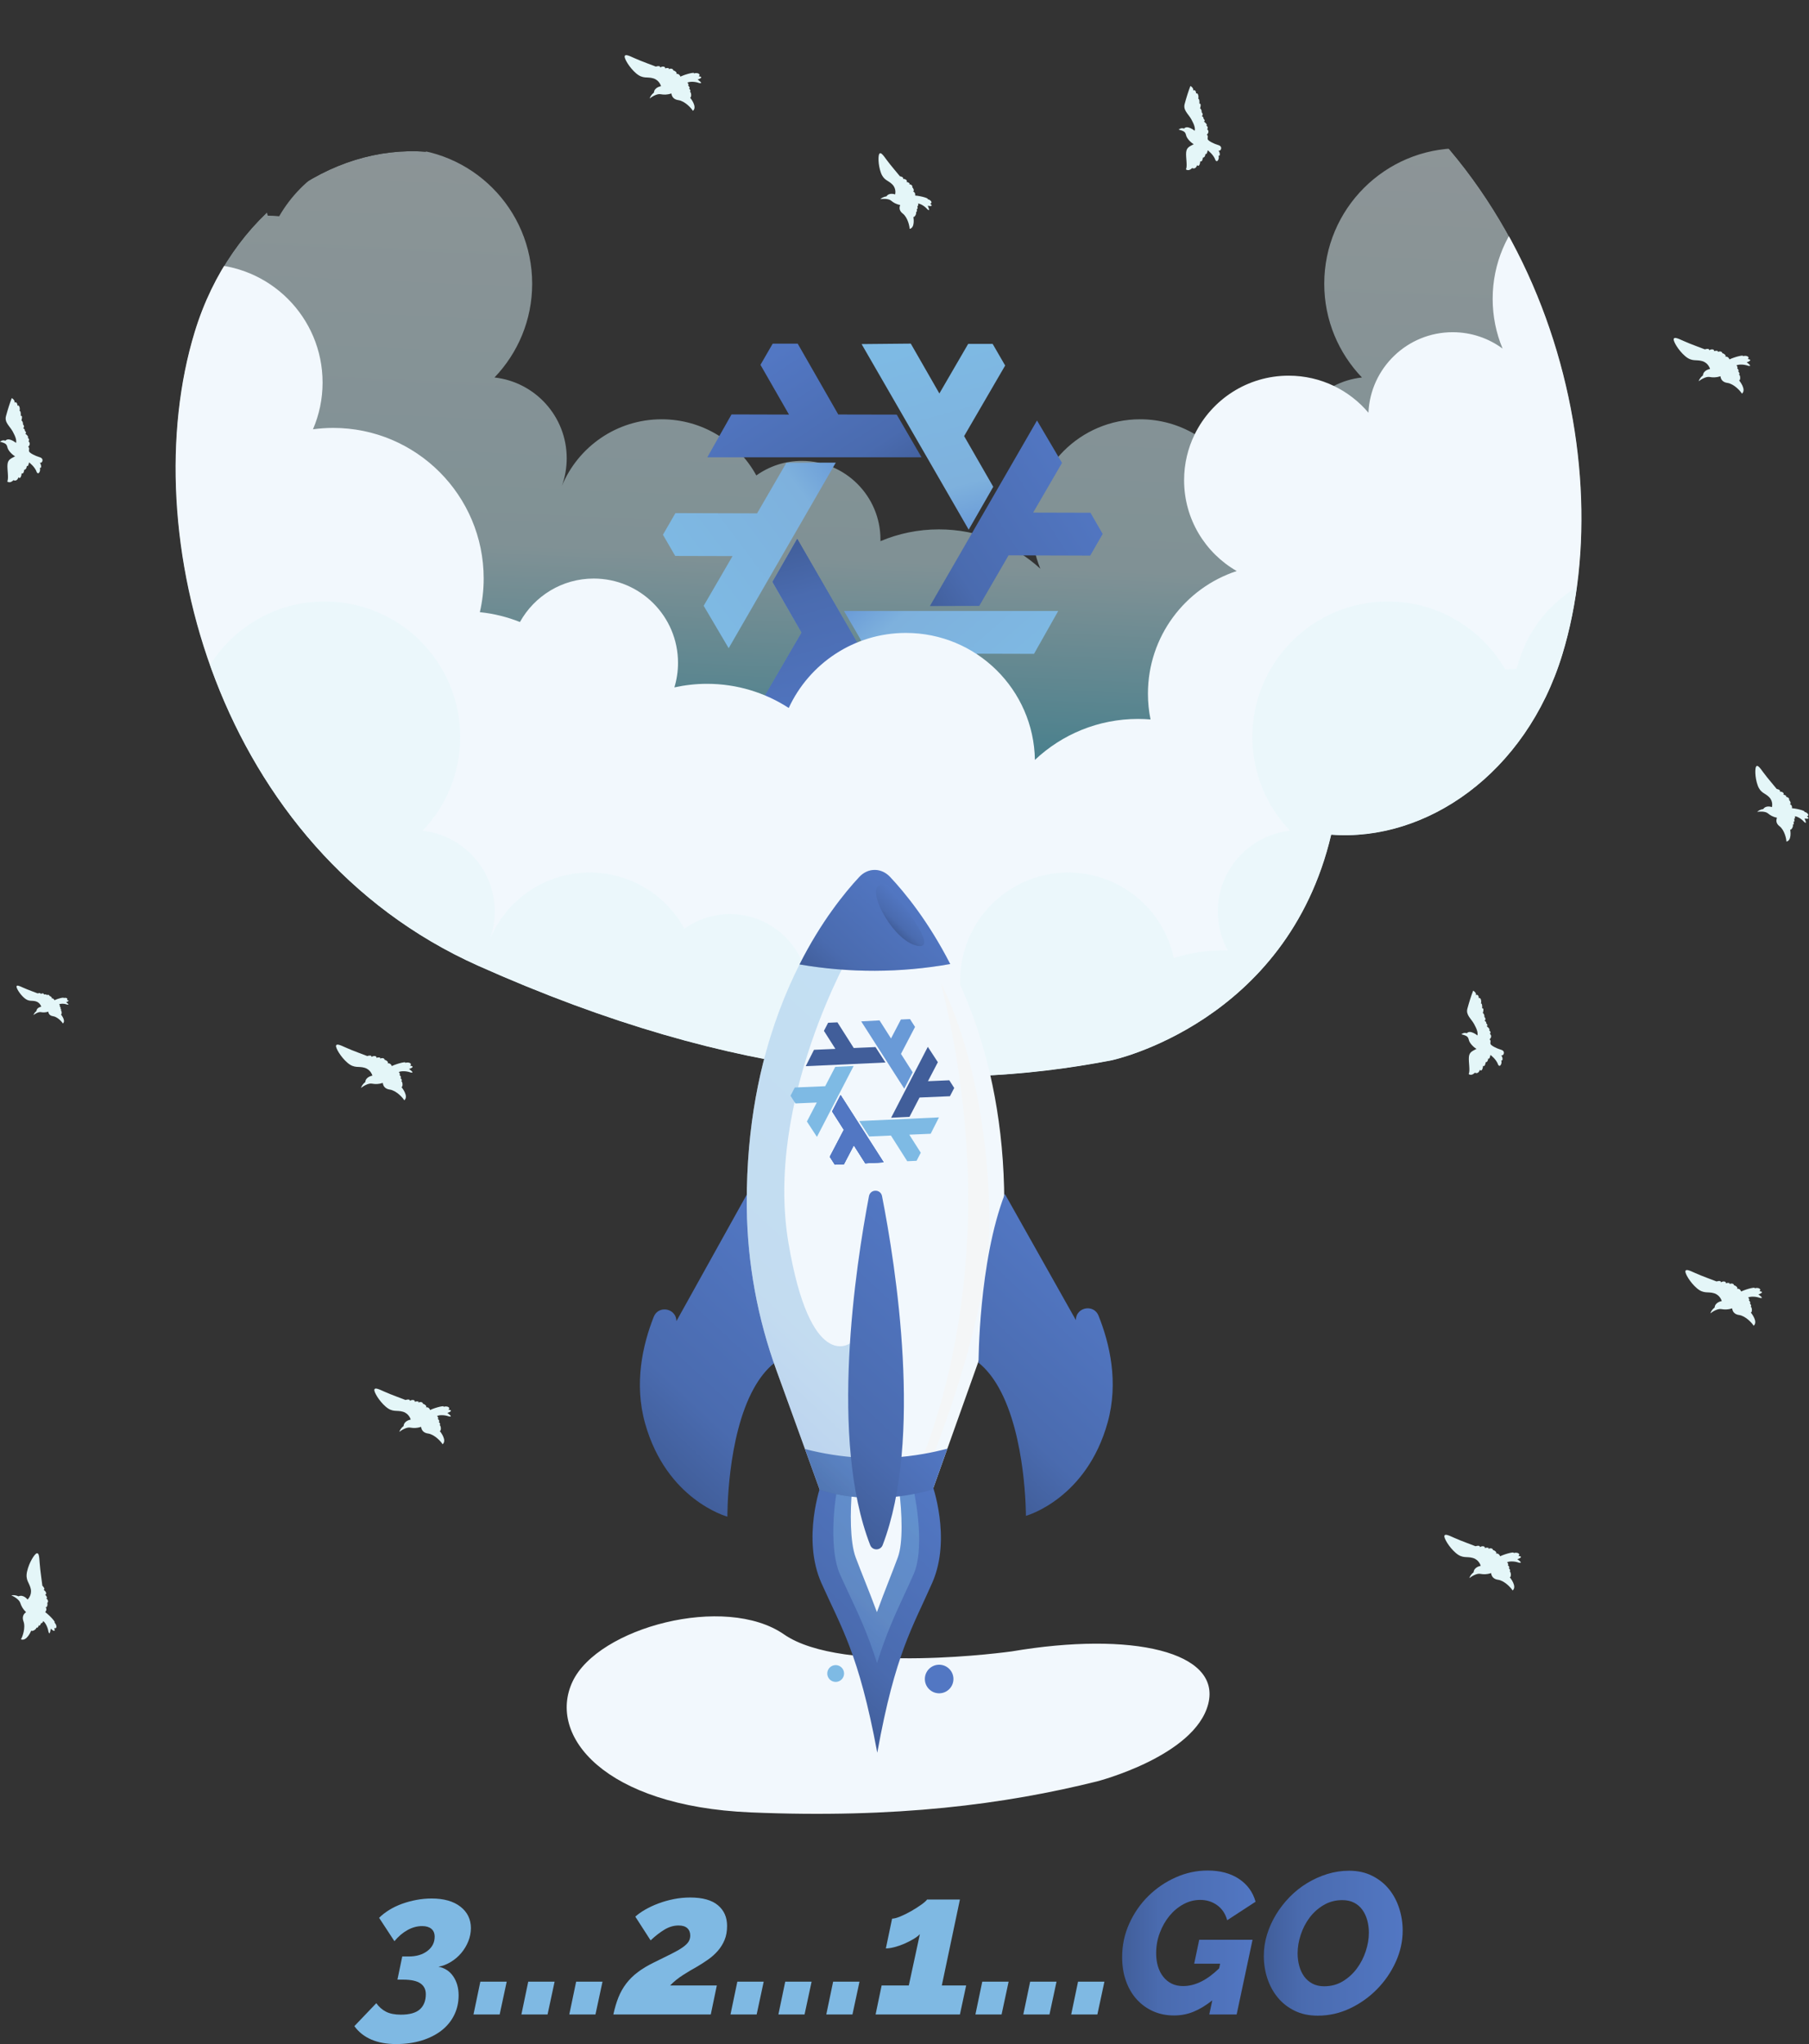
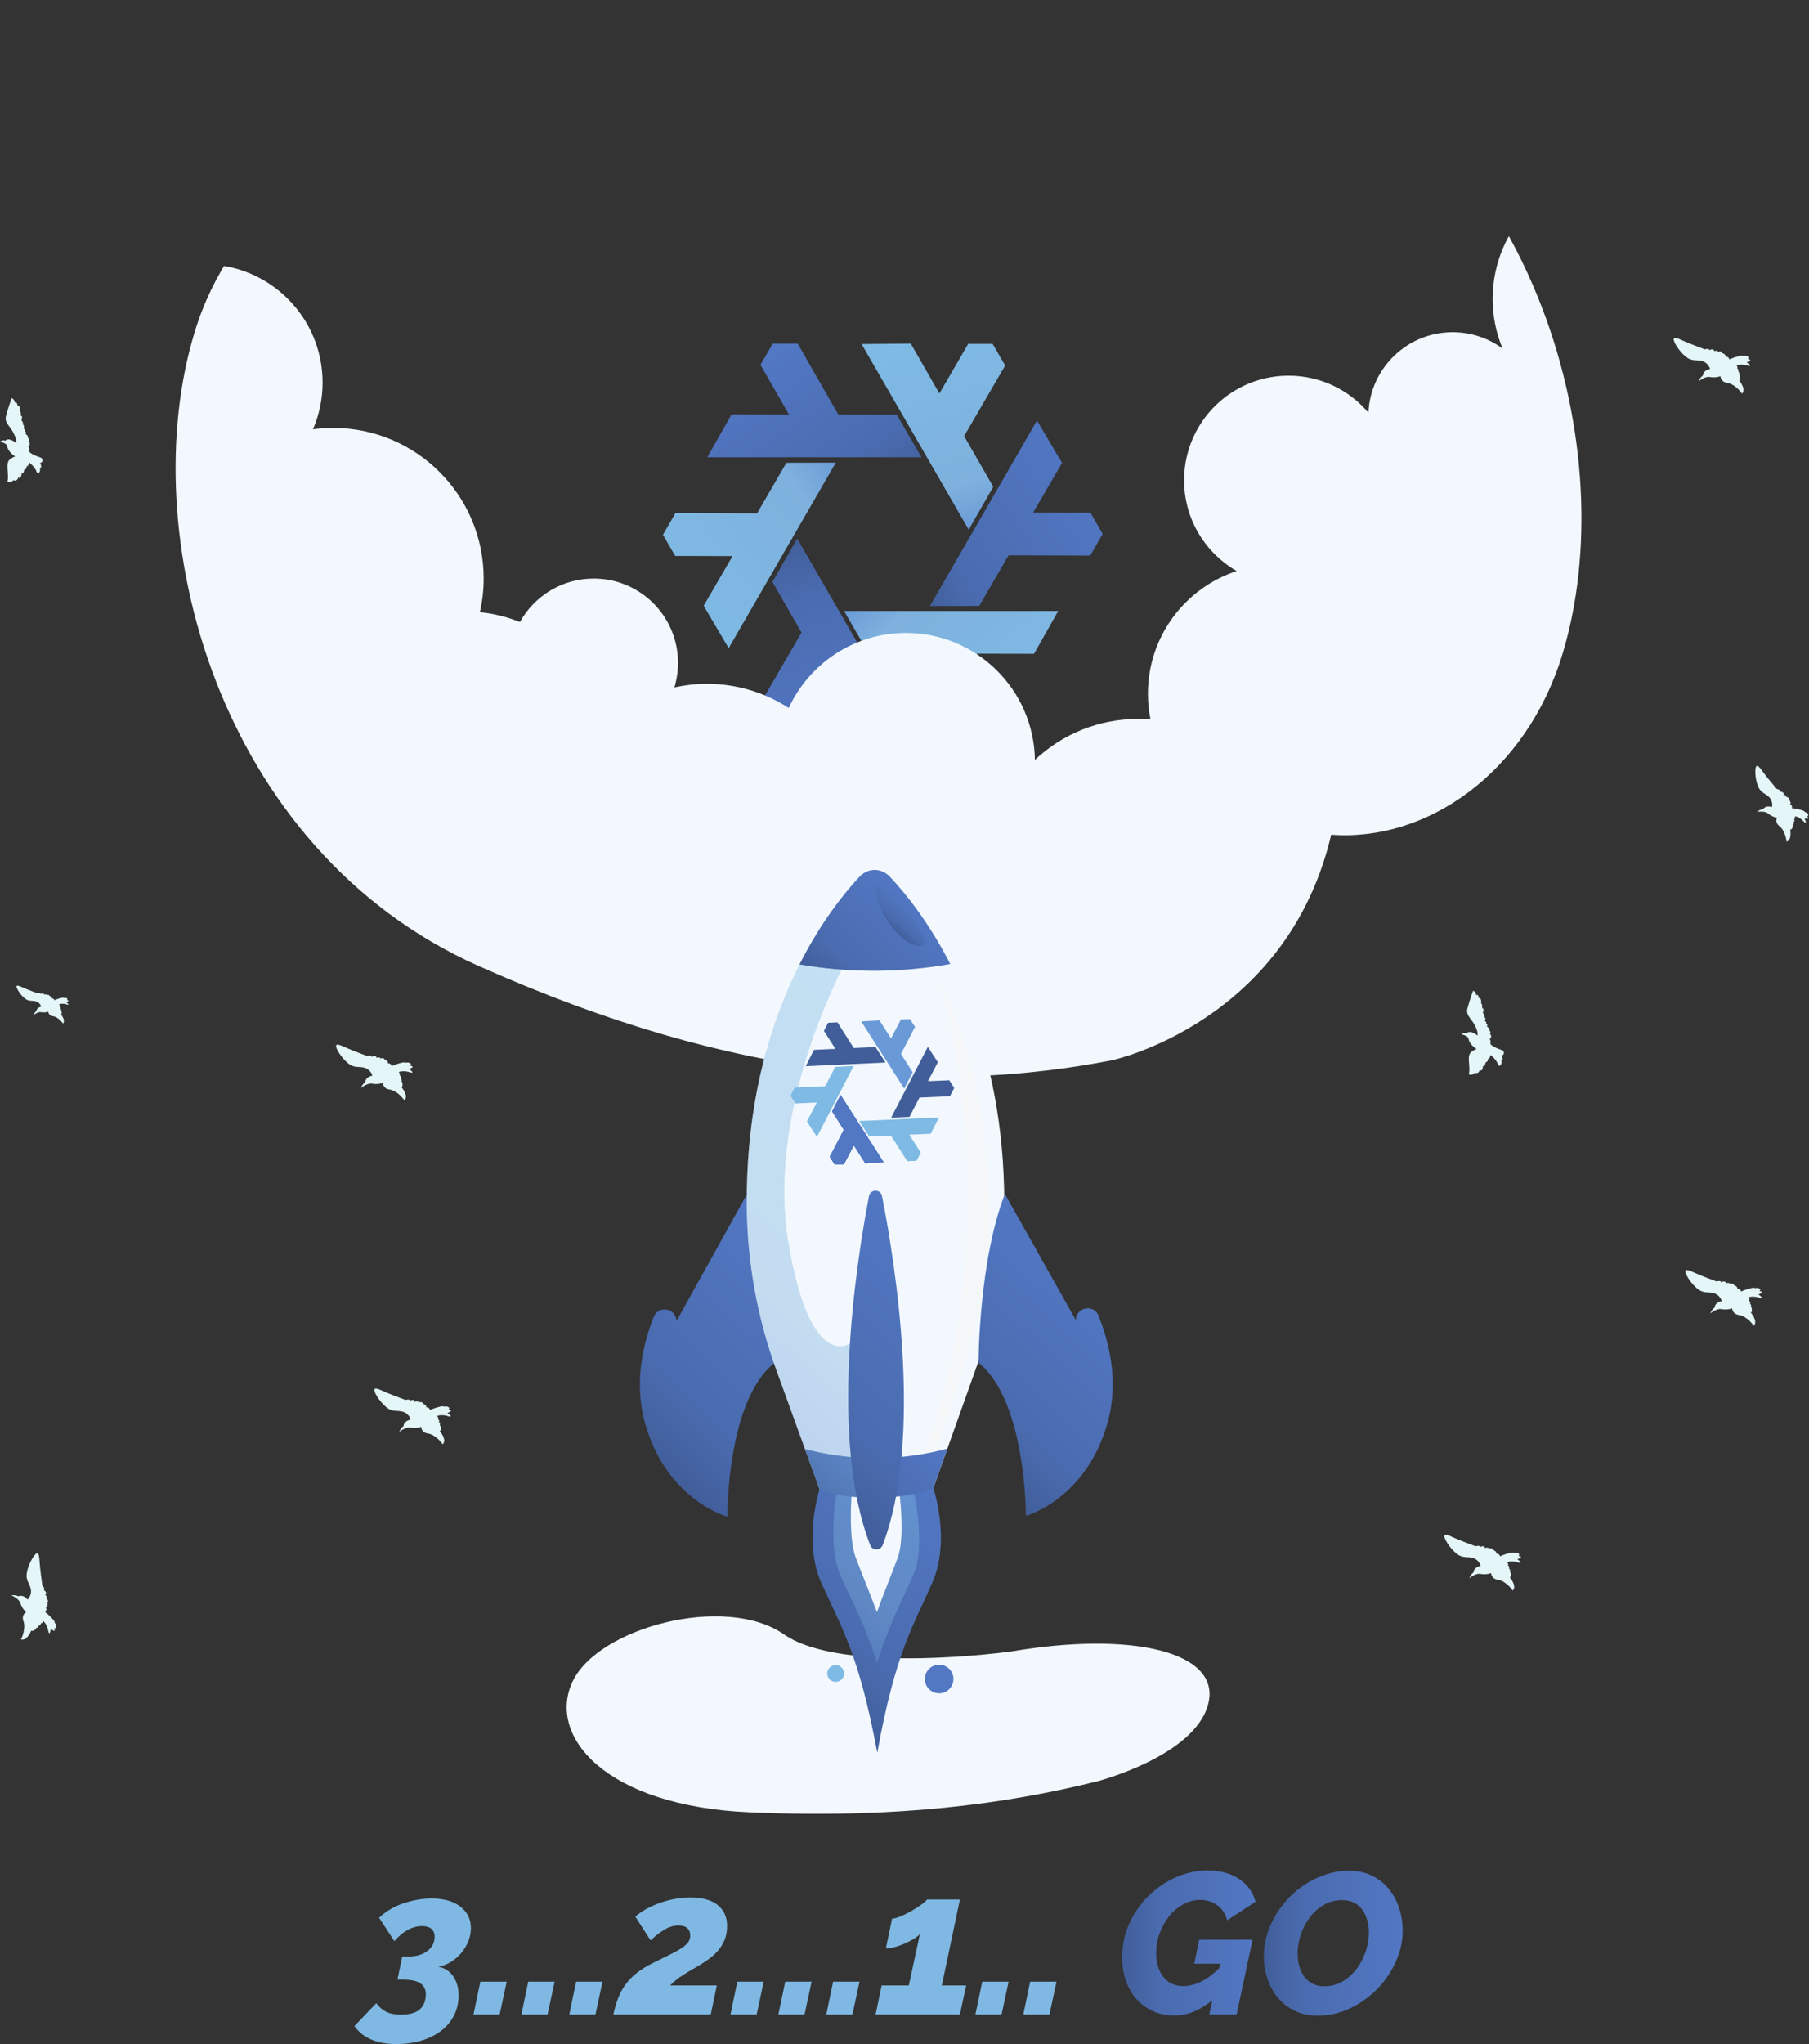
<svg xmlns="http://www.w3.org/2000/svg" xmlns:ns1="http://sodipodi.sourceforge.net/DTD/sodipodi-0.dtd" xmlns:ns2="http://www.inkscape.org/namespaces/inkscape" version="1.1" id="svg19397" xml:space="preserve" width="544.293" height="614.846" viewBox="0 0 544.293 614.846" ns1:docname="gfx-explore-cloud.svg" ns2:version="1.0.1 (3bc2e813f5, 2020-09-07)">
  <rect x="0" y="0" width="544.293" height="614.846" fill="#333333" stroke="none" />
  <defs id="defs19401">
    <clipPath clipPathUnits="userSpaceOnUse" id="clipPath19413">
      <path d="M 0,500 H 500 V 0 H 0 Z" id="path19411" />
    </clipPath>
    <clipPath clipPathUnits="userSpaceOnUse" id="clipPath19425">
-       <path d="m 202.331,488.398 c 0,0 -39.52,-8.391 -49.524,-50.906 v 0 c -21.377,1.635 -43.934,-13.697 -52.174,-40.668 v 0 c -13.801,-45.165 5.018,-116.677 63.984,-143.023 v 0 c 58.966,-26.346 104.131,-28.856 143.023,-21.327 v 0 c 0,0 39.52,8.39 49.524,50.904 v 0 c 21.378,-1.635 43.934,13.698 52.174,40.669 v 0 c 13.801,45.164 -5.018,116.676 -63.985,143.022 v 0 c -40.728,18.199 -74.876,25.024 -104.918,25.025 v 0 c -13.45,0 -26.076,-1.368 -38.104,-3.696" id="path19423" />
-     </clipPath>
+       </clipPath>
    <clipPath clipPathUnits="userSpaceOnUse" id="clipPath19433">
      <path d="M 77.498,471.615 H 434.418 V 199.963 H 77.498 Z" id="path19431" />
    </clipPath>
    <linearGradient x1="0" y1="0" x2="1" y2="0" gradientUnits="userSpaceOnUse" gradientTransform="matrix(-12.111,-232.952,-232.952,12.111,262.84,454.139)" spreadMethod="pad" id="linearGradient19449">
      <stop style="stop-opacity:1;stop-color:#e8f7fb" offset="0" id="stop19439" />
      <stop style="stop-opacity:1;stop-color:#e8f7fb" offset="0.031" id="stop19441" />
      <stop style="stop-opacity:1;stop-color:#cdf0f8" offset="0.469" id="stop19443" />
      <stop style="stop-opacity:1;stop-color:#64cfe8" offset="0.648" id="stop19445" />
      <stop style="stop-opacity:1;stop-color:#64cfe8" offset="1" id="stop19447" />
    </linearGradient>
    <linearGradient x1="0" y1="0" x2="1" y2="0" gradientUnits="userSpaceOnUse" gradientTransform="matrix(-36.051,-31.071,28.95,-38.692,246.566,367.779)" spreadMethod="pad" id="linearGradient19499">
      <stop style="stop-opacity:1;stop-color:#699ad7" offset="0" id="stop19493" />
      <stop style="stop-opacity:1;stop-color:#7eb1dd" offset="0.243" id="stop19495" />
      <stop style="stop-opacity:1;stop-color:#7ebae4" offset="1" id="stop19497" />
    </linearGradient>
    <linearGradient x1="0" y1="0" x2="1" y2="0" gradientUnits="userSpaceOnUse" gradientTransform="matrix(45.646,-14.795,27.9,24.205,246.274,333.708)" spreadMethod="pad" id="linearGradient19521">
      <stop style="stop-opacity:1;stop-color:#699ad7" offset="0" id="stop19515" />
      <stop style="stop-opacity:1;stop-color:#7eb1dd" offset="0.243" id="stop19517" />
      <stop style="stop-opacity:1;stop-color:#7ebae4" offset="1" id="stop19519" />
    </linearGradient>
    <linearGradient x1="0" y1="0" x2="1" y2="0" gradientUnits="userSpaceOnUse" gradientTransform="matrix(-7.097,42.988,-33.182,-9.194,273.985,351.585)" spreadMethod="pad" id="linearGradient19543">
      <stop style="stop-opacity:1;stop-color:#699ad7" offset="0" id="stop19537" />
      <stop style="stop-opacity:1;stop-color:#7eb1dd" offset="0.243" id="stop19539" />
      <stop style="stop-opacity:1;stop-color:#7ebae4" offset="1" id="stop19541" />
    </linearGradient>
    <clipPath clipPathUnits="userSpaceOnUse" id="clipPath19553">
      <path d="m 202.331,488.398 c 0,0 -39.52,-8.391 -49.524,-50.906 v 0 c -21.377,1.635 -43.934,-13.697 -52.174,-40.668 v 0 c -13.801,-45.165 5.018,-116.677 63.984,-143.023 v 0 c 58.966,-26.346 104.131,-28.856 143.023,-21.327 v 0 c 0,0 39.52,8.39 49.524,50.904 v 0 c 21.378,-1.635 43.934,13.698 52.174,40.669 v 0 c 13.801,45.164 -5.018,116.676 -63.985,143.022 v 0 c -40.728,18.199 -74.876,25.024 -104.918,25.025 v 0 c -13.45,0 -26.076,-1.368 -38.104,-3.696" id="path19551" />
    </clipPath>
    <linearGradient x1="0" y1="0" x2="1" y2="0" gradientUnits="userSpaceOnUse" gradientTransform="matrix(-45.404,19.438,-36.652,-24.079,265.336,364.756)" spreadMethod="pad" id="linearGradient19577">
      <stop style="stop-opacity:1;stop-color:#415e9a" offset="0" id="stop19571" />
      <stop style="stop-opacity:1;stop-color:#4a6baf" offset="0.276" id="stop19573" />
      <stop style="stop-opacity:1;stop-color:#5277c3" offset="1" id="stop19575" />
    </linearGradient>
    <linearGradient x1="0" y1="0" x2="1" y2="0" gradientUnits="userSpaceOnUse" gradientTransform="matrix(38.067,28.265,-26.327,40.869,263.818,337.14)" spreadMethod="pad" id="linearGradient19599">
      <stop style="stop-opacity:1;stop-color:#415e9a" offset="0" id="stop19593" />
      <stop style="stop-opacity:1;stop-color:#4a6baf" offset="0.232" id="stop19595" />
      <stop style="stop-opacity:1;stop-color:#5277c3" offset="1" id="stop19597" />
    </linearGradient>
    <linearGradient x1="0" y1="0" x2="1" y2="0" gradientUnits="userSpaceOnUse" gradientTransform="matrix(7.844,-45.843,35.395,10.159,237.718,350.957)" spreadMethod="pad" id="linearGradient19621">
      <stop style="stop-opacity:1;stop-color:#415e9a" offset="0" id="stop19615" />
      <stop style="stop-opacity:1;stop-color:#4a6baf" offset="0.276" id="stop19617" />
      <stop style="stop-opacity:1;stop-color:#5277c3" offset="1" id="stop19619" />
    </linearGradient>
    <linearGradient x1="0" y1="0" x2="1" y2="0" gradientUnits="userSpaceOnUse" gradientTransform="matrix(7.843,-45.885,35.425,10.159,240.787,351.5)" spreadMethod="pad" id="linearGradient19643">
      <stop style="stop-opacity:1;stop-color:#415e9a" offset="0" id="stop19637" />
      <stop style="stop-opacity:1;stop-color:#4a6baf" offset="0.276" id="stop19639" />
      <stop style="stop-opacity:1;stop-color:#5277c3" offset="1" id="stop19641" />
    </linearGradient>
    <clipPath clipPathUnits="userSpaceOnUse" id="clipPath19653">
      <path d="m 202.331,488.398 c 0,0 -39.52,-8.391 -49.524,-50.906 v 0 c -21.377,1.635 -43.934,-13.697 -52.174,-40.668 v 0 c -13.801,-45.165 5.018,-116.677 63.984,-143.023 v 0 c 58.966,-26.346 104.131,-28.856 143.023,-21.327 v 0 c 0,0 39.52,8.39 49.524,50.904 v 0 c 21.378,-1.635 43.934,13.698 52.174,40.669 v 0 c 13.801,45.164 -5.018,116.676 -63.985,143.022 v 0 c -40.728,18.199 -74.876,25.024 -104.918,25.025 v 0 c -13.45,0 -26.076,-1.368 -38.104,-3.696" id="path19651" />
    </clipPath>
    <clipPath clipPathUnits="userSpaceOnUse" id="clipPath19665">
-       <path d="M 77.498,343.409 H 434.418 V 199.963 H 77.498 Z" id="path19663" />
-     </clipPath>
+       </clipPath>
    <linearGradient x1="0" y1="0" x2="1" y2="0" gradientUnits="userSpaceOnUse" gradientTransform="matrix(0,-101.436,-101.436,0,255.958,231.068)" spreadMethod="pad" id="linearGradient19681">
      <stop style="stop-opacity:1;stop-color:#e8f7fb" offset="0" id="stop19671" />
      <stop style="stop-opacity:1;stop-color:#e8f7fb" offset="0.031" id="stop19673" />
      <stop style="stop-opacity:1;stop-color:#cdf0f8" offset="0.469" id="stop19675" />
      <stop style="stop-opacity:1;stop-color:#99e1f0" offset="0.842" id="stop19677" />
      <stop style="stop-opacity:1;stop-color:#99e1f0" offset="1" id="stop19679" />
    </linearGradient>
    <clipPath clipPathUnits="userSpaceOnUse" id="clipPath19703">
      <path d="M 0,500 H 500 V 0 H 0 Z" id="path19701" />
    </clipPath>
    <linearGradient x1="0" y1="0" x2="1" y2="0" gradientUnits="userSpaceOnUse" gradientTransform="matrix(39.813,42.813,42.813,-39.813,202.378,143.586)" spreadMethod="pad" id="linearGradient19731">
      <stop style="stop-opacity:1;stop-color:#415e9a" offset="0" id="stop19725" />
      <stop style="stop-opacity:1;stop-color:#4a6baf" offset="0.276" id="stop19727" />
      <stop style="stop-opacity:1;stop-color:#5277c3" offset="1" id="stop19729" />
    </linearGradient>
    <clipPath clipPathUnits="userSpaceOnUse" id="clipPath19741">
      <path d="M 0,500 H 500 V 0 H 0 Z" id="path19739" />
    </clipPath>
    <linearGradient x1="0" y1="0" x2="1" y2="0" gradientUnits="userSpaceOnUse" gradientTransform="matrix(-0.783,0.573,-0.529,-0.837,320.796,167.884)" spreadMethod="pad" id="linearGradient19769">
      <stop style="stop-opacity:1;stop-color:#699ad7" offset="0" id="stop19763" />
      <stop style="stop-opacity:1;stop-color:#7eb1dd" offset="0.243" id="stop19765" />
      <stop style="stop-opacity:1;stop-color:#7ebae4" offset="1" id="stop19767" />
    </linearGradient>
    <linearGradient x1="0" y1="0" x2="1" y2="0" gradientUnits="userSpaceOnUse" gradientTransform="matrix(0.752,0.513,-0.919,0.369,252.362,211.043)" spreadMethod="pad" id="linearGradient19791">
      <stop style="stop-opacity:1;stop-color:#699ad7" offset="0" id="stop19785" />
      <stop style="stop-opacity:1;stop-color:#7eb1dd" offset="0.243" id="stop19787" />
      <stop style="stop-opacity:1;stop-color:#7ebae4" offset="1" id="stop19789" />
    </linearGradient>
    <linearGradient x1="0" y1="0" x2="1" y2="0" gradientUnits="userSpaceOnUse" gradientTransform="matrix(-0.142,-0.852,0.662,-0.205,250.736,198.644)" spreadMethod="pad" id="linearGradient19813">
      <stop style="stop-opacity:1;stop-color:#699ad7" offset="0" id="stop19807" />
      <stop style="stop-opacity:1;stop-color:#7eb1dd" offset="0.243" id="stop19809" />
      <stop style="stop-opacity:1;stop-color:#7ebae4" offset="1" id="stop19811" />
    </linearGradient>
    <clipPath clipPathUnits="userSpaceOnUse" id="clipPath19823">
      <path d="M 0,500 H 500 V 0 H 0 Z" id="path19821" />
    </clipPath>
    <linearGradient x1="0" y1="0" x2="1" y2="0" gradientUnits="userSpaceOnUse" gradientTransform="matrix(-0.745,-0.666,1.207,-0.356,223.807,212.985)" spreadMethod="pad" id="linearGradient19847">
      <stop style="stop-opacity:1;stop-color:#415e9a" offset="0" id="stop19841" />
      <stop style="stop-opacity:1;stop-color:#4a6baf" offset="0.276" id="stop19843" />
      <stop style="stop-opacity:1;stop-color:#5277c3" offset="1" id="stop19845" />
    </linearGradient>
    <linearGradient x1="0" y1="0" x2="1" y2="0" gradientUnits="userSpaceOnUse" gradientTransform="matrix(0.824,-0.524,0.483,0.881,329.329,184.65)" spreadMethod="pad" id="linearGradient19869">
      <stop style="stop-opacity:1;stop-color:#415e9a" offset="0" id="stop19863" />
      <stop style="stop-opacity:1;stop-color:#4a6baf" offset="0.232" id="stop19865" />
      <stop style="stop-opacity:1;stop-color:#5277c3" offset="1" id="stop19867" />
    </linearGradient>
    <linearGradient x1="0" y1="0" x2="1" y2="0" gradientUnits="userSpaceOnUse" gradientTransform="matrix(0.164,0.9,-0.7,0.234,247.685,200.684)" spreadMethod="pad" id="linearGradient19891">
      <stop style="stop-opacity:1;stop-color:#415e9a" offset="0" id="stop19885" />
      <stop style="stop-opacity:1;stop-color:#4a6baf" offset="0.276" id="stop19887" />
      <stop style="stop-opacity:1;stop-color:#5277c3" offset="1" id="stop19889" />
    </linearGradient>
    <linearGradient x1="0" y1="0" x2="1" y2="0" gradientUnits="userSpaceOnUse" gradientTransform="matrix(0.151,0.915,-0.711,0.218,246.747,198.797)" spreadMethod="pad" id="linearGradient19913">
      <stop style="stop-opacity:1;stop-color:#415e9a" offset="0" id="stop19907" />
      <stop style="stop-opacity:1;stop-color:#4a6baf" offset="0.276" id="stop19909" />
      <stop style="stop-opacity:1;stop-color:#5277c3" offset="1" id="stop19911" />
    </linearGradient>
    <linearGradient x1="0" y1="0" x2="1" y2="0" gradientUnits="userSpaceOnUse" gradientTransform="matrix(35.974,38.685,38.685,-35.974,236.202,93.424)" spreadMethod="pad" id="linearGradient19935">
      <stop style="stop-opacity:1;stop-color:#415e9a" offset="0" id="stop19929" />
      <stop style="stop-opacity:1;stop-color:#4a6baf" offset="0.276" id="stop19931" />
      <stop style="stop-opacity:1;stop-color:#5277c3" offset="1" id="stop19933" />
    </linearGradient>
    <clipPath clipPathUnits="userSpaceOnUse" id="clipPath19945">
      <path d="M 0,500 H 500 V 0 H 0 Z" id="path19943" />
    </clipPath>
    <clipPath clipPathUnits="userSpaceOnUse" id="clipPath19953">
      <path d="m 244.784,135.651 h 19.374 V 96.443 h -19.374 z" id="path19951" />
    </clipPath>
    <linearGradient x1="0" y1="0" x2="1" y2="0" gradientUnits="userSpaceOnUse" gradientTransform="matrix(23.366,25.127,25.127,-23.366,242.48,107.764)" spreadMethod="pad" id="linearGradient19965">
      <stop style="stop-opacity:1;stop-color:#699ad7" offset="0" id="stop19959" />
      <stop style="stop-opacity:1;stop-color:#7eb1dd" offset="0.243" id="stop19961" />
      <stop style="stop-opacity:1;stop-color:#7ebae4" offset="1" id="stop19963" />
    </linearGradient>
    <linearGradient x1="0" y1="0" x2="1" y2="0" gradientUnits="userSpaceOnUse" gradientTransform="matrix(17.991,19.347,19.347,-17.991,245.358,132.158)" spreadMethod="pad" id="linearGradient20007">
      <stop style="stop-opacity:1;stop-color:#415e9a" offset="0" id="stop20001" />
      <stop style="stop-opacity:1;stop-color:#4a6baf" offset="0.276" id="stop20003" />
      <stop style="stop-opacity:1;stop-color:#5277c3" offset="1" id="stop20005" />
    </linearGradient>
    <clipPath clipPathUnits="userSpaceOnUse" id="clipPath20017">
      <path d="M 0,500 H 500 V 0 H 0 Z" id="path20015" />
    </clipPath>
    <clipPath clipPathUnits="userSpaceOnUse" id="clipPath20025">
      <path d="m 225.247,265.457 h 26.24 V 133.78 h -26.24 z" id="path20023" />
    </clipPath>
    <linearGradient x1="0" y1="0" x2="1" y2="0" gradientUnits="userSpaceOnUse" gradientTransform="matrix(66.203,71.191,71.191,-66.203,212.975,162.272)" spreadMethod="pad" id="linearGradient20037">
      <stop style="stop-opacity:1;stop-color:#699ad7" offset="0" id="stop20031" />
      <stop style="stop-opacity:1;stop-color:#7eb1dd" offset="0.243" id="stop20033" />
      <stop style="stop-opacity:1;stop-color:#7ebae4" offset="1" id="stop20035" />
    </linearGradient>
    <linearGradient x1="0" y1="0" x2="1" y2="0" gradientUnits="userSpaceOnUse" gradientTransform="matrix(40.821,43.897,43.897,-40.821,234,140.631)" spreadMethod="pad" id="linearGradient20071">
      <stop style="stop-opacity:1;stop-color:#415e9a" offset="0" id="stop20065" />
      <stop style="stop-opacity:1;stop-color:#4a6baf" offset="0.276" id="stop20067" />
      <stop style="stop-opacity:1;stop-color:#5277c3" offset="1" id="stop20069" />
    </linearGradient>
    <linearGradient x1="0" y1="0" x2="1" y2="0" gradientUnits="userSpaceOnUse" gradientTransform="matrix(19.335,20.792,20.792,-19.335,244.952,246.853)" spreadMethod="pad" id="linearGradient20093">
      <stop style="stop-opacity:1;stop-color:#415e9a" offset="0" id="stop20087" />
      <stop style="stop-opacity:1;stop-color:#4a6baf" offset="0.276" id="stop20089" />
      <stop style="stop-opacity:1;stop-color:#5277c3" offset="1" id="stop20091" />
    </linearGradient>
    <linearGradient x1="0" y1="0" x2="1" y2="0" gradientUnits="userSpaceOnUse" gradientTransform="matrix(4.37,4.7,4.7,-4.37,257.646,262.62)" spreadMethod="pad" id="linearGradient20115">
      <stop style="stop-opacity:1;stop-color:#415e9a" offset="0" id="stop20109" />
      <stop style="stop-opacity:1;stop-color:#4a6baf" offset="0.276" id="stop20111" />
      <stop style="stop-opacity:1;stop-color:#5277c3" offset="1" id="stop20113" />
    </linearGradient>
    <clipPath clipPathUnits="userSpaceOnUse" id="clipPath20125">
      <path d="M 0,500 H 500 V 0 H 0 Z" id="path20123" />
    </clipPath>
    <clipPath clipPathUnits="userSpaceOnUse" id="clipPath20133">
      <path d="m 237.157,275.43 h 34.022 v -22.762 h -34.022 z" id="path20131" />
    </clipPath>
    <linearGradient x1="0" y1="0" x2="1" y2="0" gradientUnits="userSpaceOnUse" gradientTransform="matrix(18.839,20.258,20.258,-18.839,244.952,246.853)" spreadMethod="pad" id="linearGradient20145">
      <stop style="stop-opacity:1;stop-color:#415e9a" offset="0" id="stop20139" />
      <stop style="stop-opacity:1;stop-color:#4a6baf" offset="0.276" id="stop20141" />
      <stop style="stop-opacity:1;stop-color:#5277c3" offset="1" id="stop20143" />
    </linearGradient>
    <linearGradient x1="0" y1="0" x2="1" y2="0" gradientUnits="userSpaceOnUse" gradientTransform="matrix(34.023,36.587,36.587,-34.023,269.992,146.652)" spreadMethod="pad" id="linearGradient20179">
      <stop style="stop-opacity:1;stop-color:#415e9a" offset="0" id="stop20173" />
      <stop style="stop-opacity:1;stop-color:#4a6baf" offset="0.276" id="stop20175" />
      <stop style="stop-opacity:1;stop-color:#5277c3" offset="1" id="stop20177" />
    </linearGradient>
    <clipPath clipPathUnits="userSpaceOnUse" id="clipPath20189">
      <path d="M 0,500 H 500 V 0 H 0 Z" id="path20187" />
    </clipPath>
    <linearGradient x1="0" y1="0" x2="1" y2="0" gradientUnits="userSpaceOnUse" gradientTransform="matrix(30.118,0,0,-30.118,309.972,33.284)" spreadMethod="pad" id="linearGradient20257">
      <stop style="stop-opacity:1;stop-color:#415e9a" offset="0" id="stop20251" />
      <stop style="stop-opacity:1;stop-color:#4a6baf" offset="0.276" id="stop20253" />
      <stop style="stop-opacity:1;stop-color:#5277c3" offset="1" id="stop20255" />
    </linearGradient>
    <linearGradient x1="0" y1="0" x2="1" y2="0" gradientUnits="userSpaceOnUse" gradientTransform="matrix(31.345,0,0,-31.345,341.952,33.239)" spreadMethod="pad" id="linearGradient20279">
      <stop style="stop-opacity:1;stop-color:#415e9a" offset="0" id="stop20273" />
      <stop style="stop-opacity:1;stop-color:#4a6baf" offset="0.276" id="stop20275" />
      <stop style="stop-opacity:1;stop-color:#5277c3" offset="1" id="stop20277" />
    </linearGradient>
    <clipPath clipPathUnits="userSpaceOnUse" id="clipPath20289">
      <path d="M 0,500 H 500 V 0 H 0 Z" id="path20287" />
    </clipPath>
  </defs>
  <ns1:namedview pagecolor="#ffffff" bordercolor="#666666" borderopacity="1" objecttolerance="10" gridtolerance="10" guidetolerance="10" ns2:pageopacity="0" ns2:pageshadow="2" ns2:window-width="1917" ns2:window-height="1025" id="namedview19399" showgrid="false" ns2:zoom="1.3245" ns2:cx="257.76601" ns2:cy="477.70279" ns2:window-x="0" ns2:window-y="24" ns2:window-maximized="0" ns2:current-layer="g19405" />
  <g id="g19405" ns2:groupmode="layer" ns2:label="Grafika_explore(1)" transform="matrix(1.333,0,0,-1.333,-75.567,628.82)">
    <g id="g19407">
      <g id="g19409" clip-path="url(#clipPath19413)">
        <g id="g19415" transform="translate(304.317,69.753)">
          <path d="m 0,0 c 0,0 22.075,5.681 25.089,17.47 3.014,11.788 -17.212,16.456 -44.332,11.866 0,0 -38.132,-5.385 -51.419,3.834 -13.287,9.22 -42.009,1.548 -47.739,-10.669 -5.732,-12.218 7.213,-28.09 40.151,-29.496 C -45.313,-8.401 -20.765,-5.16 0,0" style="fill:#f2f8fd;fill-opacity:1;fill-rule:nonzero;stroke:none" id="path19417" />
        </g>
      </g>
    </g>
    <g id="g19419">
      <g id="g19421" clip-path="url(#clipPath19425)">
        <g id="g19427">
          <g id="g19429" />
          <g id="g19463">
            <g clip-path="url(#clipPath19433)" opacity="0.5" id="g19461">
              <g id="g19459">
                <g id="g19457">
                  <g id="g19455">
                    <g id="g19453">
                      <path d="m 419.685,471.615 c -12.478,0 -22.601,-10.115 -22.601,-22.6 0,-5.225 1.777,-10.036 4.755,-13.863 -0.286,-0.235 -0.565,-0.471 -0.836,-0.721 -4.39,2.449 -9.437,3.848 -14.819,3.848 -16.889,0 -30.588,-13.692 -30.588,-30.581 0,-8.209 3.241,-15.655 8.502,-21.144 -2.263,-0.25 -4.398,-0.914 -6.339,-1.906 -5.91,-3.048 -9.958,-9.209 -9.958,-16.326 0,-3.191 0.821,-6.196 2.256,-8.808 -0.421,0.014 -0.835,0.028 -1.264,0.028 -3.812,0 -7.481,-0.606 -10.929,-1.713 -1.442,6.781 -5.696,12.521 -11.493,15.933 -3.619,2.134 -7.831,3.355 -12.342,3.355 -13.463,0 -24.371,-10.915 -24.371,-24.378 0,-3.305 0.664,-6.46 1.857,-9.344 -6.039,5.518 -14.078,8.88 -22.901,8.88 -4.682,0 -9.143,-0.949 -13.198,-2.662 0,0.121 0.007,0.242 0.007,0.371 0,9.801 -7.945,17.746 -17.746,17.746 -3.826,0 -7.374,-1.221 -10.273,-3.284 -4.139,7.553 -12.156,12.671 -21.379,12.671 -10.158,0 -18.867,-6.225 -22.522,-15.062 0.714,1.956 1.1,4.069 1.1,6.267 0,9.445 -7.131,17.211 -16.297,18.232 5.26,5.489 8.502,12.935 8.502,21.144 0,16.889 -13.692,30.581 -30.581,30.581 -11.343,0 -21.237,-6.175 -26.52,-15.348 -0.849,0.086 -1.713,0.129 -2.584,0.136 -3.104,12.97 -14.769,22.614 -28.688,22.614 -3.863,0 -7.553,-0.742 -10.937,-2.098 v -84.669 c 0.535,-1.185 -0.242,-3.134 0.442,-4.226 -0.684,-1.235 0.093,-1.706 -0.442,-3.026 V 199.963 h 356.92 v 266.191 c -3.954,3.405 -9.108,5.461 -14.733,5.461" style="fill:url(#linearGradient19449);stroke:none" id="path19451" />
                    </g>
                  </g>
                </g>
              </g>
            </g>
          </g>
        </g>
        <g id="g19465" transform="translate(258.731,427.86)">
          <path d="m 0,0 c 0,0 -1.319,0.514 -1.961,-0.441 -0.81,-0.124 -1.175,-0.453 -1.372,-0.623 0.577,0.096 1.83,0.143 2.412,-0.333 0.581,-0.475 1.113,-0.792 2.069,-1.002 -0.336,-0.785 -0.045,-1.447 0.572,-1.915 1.128,-0.856 1.567,-2.932 1.551,-3.463 1.266,0.23 0.881,2.527 0.85,2.729 0.166,-0.259 0.813,0.656 0.585,1.119 0.265,-0.173 0.278,0.489 0.137,0.731 0.288,-0.407 0.279,0.379 0.164,0.558 0.206,-0.062 0.279,0.395 0.148,0.56 0.264,0.073 1.335,-0.346 2.145,-1.285 0.782,-0.683 0.059,0.805 0.059,0.805 0,0 1.574,-0.325 0.546,0.492 0.608,0.07 0.271,0.836 -0.618,1.017 C 7.759,-0.924 5.903,-0.359 4.523,-0.25 4.651,0.533 4.014,0.673 4.014,0.673 4.454,0.687 4.09,1.484 3.853,1.61 4.007,1.815 3.785,2.263 3.141,2.312 3.475,2.449 3.034,2.736 2.556,2.841 2.87,3.025 2.446,3.543 1.771,3.5 1.979,3.786 1.578,4 1.077,4.107 0.761,4.524 -1.052,6.602 -1.933,7.824 -2.813,9.046 -3.239,9.541 -3.543,9.193 -3.847,8.846 -3.865,6.719 -3.213,4.912 -2.561,3.105 -1.535,3.214 -0.591,2.218 0.354,1.223 0,0 0,0" style="fill:#e4f6f8;fill-opacity:1;fill-rule:nonzero;stroke:none" id="path19467" />
        </g>
        <g id="g19469" transform="translate(205.89,452.279)">
          <path d="m 0,0 c 0,0 -1.512,-0.217 -1.607,-1.454 -0.696,-0.548 -0.863,-1.049 -0.958,-1.314 0.492,0.397 1.643,1.105 2.442,0.967 0.798,-0.136 1.465,-0.152 2.475,0.158 0.1,-0.915 0.724,-1.383 1.552,-1.495 1.513,-0.204 3.028,-1.92 3.294,-2.427 1.068,0.887 -0.512,2.839 -0.649,3.013 0.293,-0.155 0.414,1.047 -0.046,1.361 0.341,-0.022 0.002,0.606 -0.259,0.758 C 6.73,-0.662 6.306,0.072 6.103,0.179 6.329,0.23 6.154,0.698 5.944,0.783 6.153,0.992 7.381,1.167 8.64,0.715 9.736,0.489 8.269,1.503 8.269,1.503 c 0,0 1.648,0.529 0.251,0.751 C 9.053,2.642 8.33,3.182 7.399,2.881 7.775,3.25 5.733,2.796 4.38,2.166 4.084,2.97 3.411,2.763 3.411,2.763 3.818,3.009 3.052,3.564 2.763,3.556 2.799,3.83 2.353,4.134 1.722,3.837 1.963,4.144 1.396,4.179 0.893,4.023 1.089,4.364 0.416,4.625 -0.194,4.227 -0.152,4.604 -0.642,4.594 -1.169,4.428 -1.687,4.651 -4.491,5.641 -5.967,6.321 -7.443,7.001 -8.104,7.239 -8.205,6.751 -8.306,6.264 -7.195,4.257 -5.624,2.907 -4.053,1.557 -3.146,2.203 -1.732,1.77 -0.317,1.336 0,0 0,0" style="fill:#e4f6f8;fill-opacity:1;fill-rule:nonzero;stroke:none" id="path19471" />
        </g>
        <g id="g19473" transform="translate(326.356,442.221)">
          <path d="M 0,0 C 0,0 -1.667,1.373 -2.399,0.498 -3.083,0.727 -3.43,0.382 -3.636,0.276 c 1.005,-0.307 1.502,-0.395 1.677,-1.249 0.175,-0.854 1.271,-1.821 1.748,-2.053 -1.036,-0.549 -1.621,-0.752 -1.722,-1.857 -0.1,-1.106 0.337,-3.164 -0.057,-3.819 0.687,-0.539 1.399,0.295 1.399,0.295 0,0 0.78,-0.455 1.138,0.654 0.389,-0.522 0.688,0.307 0.722,0.906 0.365,-0.305 0.552,0.476 0.584,0.794 0.552,0.014 0.576,0.9 0.576,0.9 0.28,-0.469 0.509,0.753 0.509,0.753 0,0 1.316,-0.946 1.744,-2.23 0.442,-0.728 0.964,0.506 0.659,0.987 0.456,-0.169 0.404,0.728 0.007,1.177 0.549,-0.241 1.082,0.911 0.006,1.228 -1.078,0.318 -2.261,0.943 -2.4,1.292 -0.139,0.349 0.207,0.797 -0.229,1.06 0.613,0.524 0.317,1.129 0.078,1.219 C 3.058,0.646 2.929,1.015 2.628,1.136 3.028,1.377 2.111,2.079 2.049,2.109 2.493,2.125 2.104,2.698 1.938,2.778 2.153,2.905 1.726,3.292 1.58,3.362 1.91,3.407 1.83,3.984 1.561,4.167 1.626,4.725 1.312,5.03 1.22,5.05 1.428,5.796 1.392,6.197 1.062,6.101 1.097,6.648 1.048,7.287 0.781,7.212 0.962,7.637 0.763,8.708 0.303,8.393 0.357,8.981 -0.102,9.41 -0.355,9.045 -0.177,9.625 -0.842,10.051 -0.967,10.111 -1.428,8.95 -1.885,7.479 -2.27,6.05 -2.655,4.622 -1.449,3.832 -0.753,2.571 -0.057,1.31 0.128,0.579 0,0" style="fill:#e4f6f8;fill-opacity:1;fill-rule:nonzero;stroke:none" id="path19475" />
        </g>
        <g id="g19477" transform="translate(236.615,350.088)">
          <path d="M 0,0 24.176,-41.876 13.073,-41.981 6.619,-30.73 0.12,-41.921 H -5.4 l -2.827,4.885 9.261,15.922 -6.574,11.44 z" style="fill:#5277c3;fill-opacity:1;fill-rule:evenodd;stroke:none" id="path19479" />
        </g>
      </g>
    </g>
    <g id="g19481">
      <g id="g19483">
        <g id="g19489">
          <g id="g19491">
            <path d="m 234.193,367.303 -6.622,-11.413 -18.428,0.057 -2.819,-4.884 2.772,-4.78 12.94,-0.033 -6.517,-11.216 5.644,-9.57 24.179,41.875 z" style="fill:url(#linearGradient19499);stroke:none" id="path19501" />
          </g>
        </g>
      </g>
    </g>
    <g id="g19503">
      <g id="g19505">
        <g id="g19511">
          <g id="g19513">
            <path d="m 247.195,333.864 5.6,-9.627 13.194,-0.027 9.158,-15.987 h 5.645 l 2.763,4.778 -6.44,11.224 12.969,-0.035 5.465,9.674 z" style="fill:url(#linearGradient19521);stroke:none" id="path19523" />
          </g>
        </g>
      </g>
    </g>
    <g id="g19525">
      <g id="g19527">
        <g id="g19533">
          <g id="g19535">
            <path d="m 251.165,394.09 24.174,-41.877 5.544,9.672 -6.575,11.439 9.261,15.925 -2.826,4.885 h -5.519 l -6.502,-11.19 -6.455,11.251 z" style="fill:url(#linearGradient19543);stroke:none" id="path19545" />
          </g>
        </g>
      </g>
    </g>
    <g id="g19547">
      <g id="g19549" clip-path="url(#clipPath19553)">
        <g id="g19555" transform="translate(236.615,350.088)">
          <path d="M 0,0 24.176,-41.876 13.073,-41.981 6.619,-30.73 0.12,-41.921 H -5.4 l -2.827,4.885 9.261,15.922 -6.574,11.44 z" style="fill:#5277c3;fill-opacity:1;fill-rule:evenodd;stroke:none" id="path19557" />
        </g>
      </g>
    </g>
    <g id="g19559">
      <g id="g19561">
        <g id="g19567">
          <g id="g19569">
            <path d="m 231.099,394.185 -2.761,-4.78 6.439,-11.224 -12.971,0.035 -5.465,-9.674 h 48.353 l -5.596,9.63 -13.193,0.026 -9.161,15.987 z" style="fill:url(#linearGradient19577);stroke:none" id="path19579" />
          </g>
        </g>
      </g>
    </g>
    <g id="g19581">
      <g id="g19583">
        <g id="g19589">
          <g id="g19591">
            <path d="m 266.582,334.972 11.14,0.033 6.618,11.413 18.43,-0.057 2.815,4.884 -2.758,4.782 -12.941,0.034 6.517,11.215 -5.644,9.57 z" style="fill:url(#linearGradient19599);stroke:none" id="path19601" />
          </g>
        </g>
      </g>
    </g>
    <g id="g19603">
      <g id="g19605">
        <g id="g19611">
          <g id="g19613">
            <path d="m 231.093,340.443 6.575,-11.44 -9.262,-15.922 2.827,-4.885 h 5.52 l 6.51,11.189 6.455,-11.251 11.101,0.104 -24.175,41.877 z" style="fill:url(#linearGradient19621);stroke:none" id="path19623" />
          </g>
        </g>
      </g>
    </g>
    <g id="g19625">
      <g id="g19627">
        <g id="g19633">
          <g id="g19635">
            <path d="m 231.093,340.443 6.575,-11.44 -9.262,-15.922 2.827,-4.885 h 5.52 l 6.51,11.189 6.455,-11.251 11.099,0.104 v 0.003 l -24.173,41.874 z" style="fill:url(#linearGradient19643);stroke:none" id="path19645" />
          </g>
        </g>
      </g>
    </g>
    <g id="g19647">
      <g id="g19649" clip-path="url(#clipPath19653)">
        <g id="g19655" transform="translate(422.732,433.425)">
          <path d="m 0,0 c -16.09,0 -29.124,-13.042 -29.124,-29.125 0,-3.983 0.799,-7.773 2.241,-11.229 -3.155,2.328 -7.053,3.698 -11.271,3.698 -10.223,0 -18.561,-8.052 -19.01,-18.167 -2.135,2.527 -4.797,4.597 -7.81,6.046 -3.09,1.485 -6.546,2.313 -10.201,2.313 -9.301,0 -17.346,-5.382 -21.186,-13.199 -1.549,-3.141 -2.412,-6.667 -2.412,-10.4 0,-8.767 4.782,-16.412 11.877,-20.488 -11.635,-3.819 -20.037,-14.755 -20.037,-27.668 0,-1.999 0.2,-3.941 0.585,-5.825 -0.927,0.078 -1.863,0.121 -2.812,0.121 -9.016,0 -17.204,-3.512 -23.285,-9.244 -0.258,15.869 -13.193,28.653 -29.118,28.653 -11.729,0 -21.83,-6.938 -26.448,-16.932 -5.311,3.441 -11.642,5.447 -18.446,5.447 -2.526,0 -4.996,-0.286 -7.366,-0.807 0.528,1.749 0.82,3.612 0.82,5.539 0,10.508 -8.522,19.024 -19.03,19.024 -7.16,0 -13.4,-3.962 -16.648,-9.808 -2.847,1.128 -5.881,1.899 -9.05,2.22 0.563,2.442 0.863,4.983 0.863,7.588 0,18.774 -15.219,33.993 -33.986,33.993 -1.542,0 -3.062,-0.114 -4.547,-0.313 1.392,3.233 2.17,6.795 2.17,10.543 0,14.741 -11.95,26.69 -26.691,26.69 -11.778,0 -21.771,-7.63 -25.312,-18.217 V -233.462 H 11.686 V -2.449 C 8.109,-0.871 4.154,0 0,0" style="fill:#f2f8fd;fill-opacity:1;fill-rule:nonzero;stroke:none" id="path19657" />
        </g>
        <g id="g19659">
          <g id="g19661" />
          <g id="g19695">
            <g clip-path="url(#clipPath19665)" opacity="0.7" id="g19693">
              <g id="g19691">
                <g id="g19689">
                  <g id="g19687">
                    <g id="g19685">
                      <path d="m 427.736,343.409 c -13.92,0 -25.584,-9.643 -28.688,-22.614 -0.871,-0.014 -1.736,-0.057 -2.585,-0.143 -5.282,9.173 -15.176,15.355 -26.519,15.355 -16.889,0 -30.581,-13.692 -30.581,-30.581 0,-8.209 3.241,-15.655 8.502,-21.151 -9.166,-1.014 -16.297,-8.788 -16.297,-18.224 0,-3.191 0.814,-6.197 2.256,-8.809 -0.422,0.014 -0.843,0.029 -1.263,0.029 -3.82,0 -7.489,-0.607 -10.929,-1.714 -2.342,11.022 -12.129,19.288 -23.843,19.288 -13.456,0 -24.37,-10.914 -24.37,-24.378 0,-3.312 0.664,-6.467 1.863,-9.344 -6.047,5.511 -14.077,8.873 -22.9,8.873 -4.683,0 -9.145,-0.942 -13.206,-2.655 0,0.121 0.007,0.243 0.007,0.371 0,9.801 -7.945,17.746 -17.739,17.746 -3.834,0 -7.374,-1.221 -10.272,-3.284 -4.141,7.553 -12.164,12.671 -21.38,12.671 -10.165,0 -18.866,-6.224 -22.528,-15.062 0.714,1.956 1.099,4.069 1.099,6.268 0,9.436 -7.125,17.21 -16.298,18.224 5.269,5.496 8.502,12.942 8.502,21.151 0,16.889 -13.691,30.581 -30.581,30.581 -11.342,0 -21.236,-6.182 -26.518,-15.355 -0.85,0.086 -1.714,0.129 -2.584,0.143 -2.698,11.286 -11.879,20.052 -23.386,22.129 V 199.963 h 356.92 v 142.69 c -2.148,0.493 -4.383,0.756 -6.682,0.756" style="fill:url(#linearGradient19681);stroke:none" id="path19683" />
                    </g>
                  </g>
                </g>
              </g>
            </g>
          </g>
        </g>
      </g>
    </g>
    <g id="g19697">
      <g id="g19699" clip-path="url(#clipPath19703)">
        <g id="g19705" transform="translate(246.606,95.486)">
          <path d="m 0,0 c 0.767,-0.714 0.811,-1.914 0.097,-2.682 -0.713,-0.766 -1.913,-0.81 -2.681,-0.096 -0.767,0.713 -0.811,1.913 -0.098,2.68 C -1.968,0.669 -0.768,0.713 0,0" style="fill:#7ebae4;fill-opacity:1;fill-rule:nonzero;stroke:none" id="path19707" />
        </g>
        <g id="g19709" transform="translate(271.033,90.657)">
          <path d="m 0,0 c -1.213,-1.305 -3.254,-1.379 -4.559,-0.165 -1.304,1.213 -1.378,3.254 -0.166,4.559 1.214,1.304 3.255,1.378 4.56,0.165 C 1.14,3.346 1.213,1.305 0,0" style="fill:#5277c3;fill-opacity:1;fill-rule:nonzero;stroke:none" id="path19711" />
        </g>
      </g>
    </g>
    <g id="g19713">
      <g id="g19715">
        <g id="g19721">
          <g id="g19723">
            <path d="m 225.241,202.154 -6.798,-12.225 -9.08,-16.326 c -0.003,0.786 -0.298,1.415 -0.747,1.865 v 0 c -0.514,0.512 -1.231,0.787 -1.947,0.785 v 0 c -0.987,-0.003 -1.968,-0.527 -2.424,-1.676 v 0 c -2.498,-6.321 -4.478,-15.049 -1.945,-24.05 v 0 c 4.83,-17.157 18.246,-20.945 18.571,-21.034 v 0 c 0.003,-0.002 0.005,-0.002 0.005,-0.002 v 0 c 0,0 -0.165,17.904 5.971,28.959 v 0 c 1.238,2.232 2.731,4.184 4.536,5.653 v 0 c 0,0 -0.115,22.686 -6.14,38.056 v 0 c 0,0 0,-0.002 -0.002,-0.005" style="fill:url(#linearGradient19731);stroke:none" id="path19733" />
          </g>
        </g>
      </g>
    </g>
    <g id="g19735">
      <g id="g19737" clip-path="url(#clipPath19741)">
        <g id="g19743" transform="translate(283.372,200.519)">
          <path d="m 0,0 c 0.016,-5.766 -0.073,-10.363 -0.542,-14.856 -0.473,-4.491 -1.323,-8.873 -2.833,-14.211 -0.047,-0.171 -0.1,-0.341 -0.16,-0.506 l -2.996,-8.403 -3.312,-9.283 -6.298,-17.662 -25.5,-0.067 -0.725,2.002 -5.666,15.627 -3.361,9.264 c -4.264,11.681 -6.596,24.192 -6.724,36.855 -0.003,0.358 -0.006,0.723 -0.007,1.086 -0.046,17.355 3.029,31.58 7.186,42.867 0.296,0.804 0.598,1.593 0.904,2.367 0.736,1.858 1.499,3.63 2.279,5.317 0.336,0.729 0.674,1.44 1.017,2.135 0.174,0.355 0.347,0.705 0.523,1.051 2.244,4.444 4.577,8.223 6.765,11.355 2.556,3.662 4.916,6.443 6.72,8.38 1.969,2.118 4.966,2.126 6.948,0.018 3.366,-3.575 8.668,-10.056 13.589,-19.663 0.194,-0.379 0.387,-0.764 0.58,-1.153 0.344,-0.69 0.684,-1.396 1.022,-2.119 0.785,-1.681 1.554,-3.448 2.296,-5.299 0.302,-0.75 0.598,-1.515 0.889,-2.295 C -3.193,31.546 -0.046,17.343 0,0" style="fill:#f2f8fd;fill-opacity:1;fill-rule:nonzero;stroke:none" id="path19745" />
        </g>
        <g id="g19747" transform="translate(246.416,224.62)">
          <path d="m 0,0 9.715,-15.176 -4.133,-0.227 -2.594,4.078 -2.229,-4.278 -2.055,-0.093 -1.136,1.769 3.176,6.086 -2.642,4.147 z" style="fill:#5277c3;fill-opacity:1;fill-rule:evenodd;stroke:none" id="path19749" />
        </g>
      </g>
    </g>
    <g id="g19751">
      <g id="g19753">
        <g id="g19759">
          <g id="g19761">
            <path d="m 245.218,230.988 -2.271,-4.363 -6.861,-0.293 -0.965,-1.867 1.115,-1.731 4.817,0.208 -2.233,-4.286 2.264,-3.466 8.285,16.001 z" style="fill:url(#linearGradient19769);stroke:none" id="path19771" />
          </g>
        </g>
      </g>
    </g>
    <g id="g19773">
      <g id="g19775">
        <g id="g19781">
          <g id="g19783">
            <path d="m 250.632,218.762 2.248,-3.489 4.911,0.215 3.682,-5.793 2.102,0.095 0.947,1.827 -2.589,4.068 4.829,0.209 1.869,3.694 z" style="fill:url(#linearGradient19791);stroke:none" id="path19793" />
          </g>
        </g>
      </g>
    </g>
    <g id="g19795">
      <g id="g19797">
        <g id="g19803">
          <g id="g19805">
            <path d="m 260.035,241.676 -2.228,-4.277 -2.595,4.078 -4.132,-0.229 9.714,-15.176 1.902,3.696 -2.644,4.147 3.174,6.085 -1.135,1.771 z" style="fill:url(#linearGradient19813);stroke:none" id="path19815" />
          </g>
        </g>
      </g>
    </g>
    <g id="g19817">
      <g id="g19819" clip-path="url(#clipPath19823)">
        <g id="g19825" transform="translate(246.416,224.62)">
          <path d="m 0,0 9.715,-15.176 -4.133,-0.227 -2.594,4.078 -2.229,-4.278 -2.055,-0.093 -1.136,1.769 3.176,6.086 -2.642,4.147 z" style="fill:#5277c3;fill-opacity:1;fill-rule:evenodd;stroke:none" id="path19827" />
        </g>
      </g>
    </g>
    <g id="g19829">
      <g id="g19831">
        <g id="g19837">
          <g id="g19839">
            <path d="m 243.609,240.941 -0.946,-1.826 2.588,-4.069 -4.83,-0.209 -1.867,-3.694 18,0.827 -2.248,3.488 -4.912,-0.215 -3.683,5.794 z" style="fill:url(#linearGradient19847);stroke:none" id="path19849" />
          </g>
        </g>
      </g>
    </g>
    <g id="g19851">
      <g id="g19853">
        <g id="g19859">
          <g id="g19861">
            <path d="m 257.829,219.505 4.147,0.202 2.268,4.362 6.862,0.293 0.965,1.867 -1.109,1.733 -4.818,-0.208 2.235,4.286 -2.266,3.466 z" style="fill:url(#linearGradient19869);stroke:none" id="path19871" />
          </g>
        </g>
      </g>
    </g>
    <g id="g19873">
      <g id="g19875">
        <g id="g19881">
          <g id="g19883">
            <path d="m 244.524,220.936 2.643,-4.147 -3.176,-6.084 1.136,-1.77 2.054,0.094 2.233,4.276 2.595,-4.078 4.133,0.228 -9.715,15.176 z" style="fill:url(#linearGradient19891);stroke:none" id="path19893" />
          </g>
        </g>
      </g>
    </g>
    <g id="g19895">
      <g id="g19897">
        <g id="g19903">
          <g id="g19905">
            <path d="m 244.525,220.936 2.642,-4.146 -3.174,-6.084 v -0.003 l 1.135,-1.768 2.054,0.094 2.232,4.276 2.595,-4.078 0.059,0.003 4.073,0.225 v 0.002 l -9.714,15.174 z" style="fill:url(#linearGradient19913);stroke:none" id="path19915" />
          </g>
        </g>
      </g>
    </g>
    <g id="g19917">
      <g id="g19919">
        <g id="g19925">
          <g id="g19927">
            <path d="M 254.516,137.776 242.031,136.8 c 0,0 -4.412,-12.243 0.059,-22.279 v 0 c 4.451,-9.995 8.419,-15.823 12.588,-38.158 v 0 c 0.01,-0.048 0.02,-0.096 0.03,-0.148 v 0 c 0.006,0.052 0.015,0.1 0.025,0.148 v 0 c 4.052,22.355 7.989,28.206 12.387,38.223 v 0 c 4.418,10.061 -0.059,22.281 -0.059,22.281 v 0 l -12.491,0.909 z" style="fill:url(#linearGradient19935);stroke:none" id="path19937" />
          </g>
        </g>
      </g>
    </g>
    <g id="g19939">
      <g id="g19941" clip-path="url(#clipPath19945)">
        <g id="g19947">
          <g id="g19949" />
          <g id="g19979">
            <g clip-path="url(#clipPath19953)" opacity="0.4" id="g19977">
              <g id="g19975">
                <g id="g19973">
                  <g id="g19971">
                    <g id="g19969">
                      <path d="m 254.654,96.442 c -2.055,6.509 -4.123,10.913 -6.257,15.458 -0.694,1.48 -1.412,3.009 -2.126,4.612 -2.347,5.27 -1.41,15.398 -0.601,19.093 l 8.485,0.023 8.723,0.023 c 0.831,-3.685 2.38,-13.796 0.053,-19.095 -0.705,-1.606 -1.415,-3.14 -2.102,-4.622 -2.11,-4.557 -4.153,-8.971 -6.175,-15.492" style="fill:url(#linearGradient19965);stroke:none" id="path19967" />
                    </g>
                  </g>
                </g>
              </g>
            </g>
          </g>
        </g>
        <g id="g19981" transform="translate(254.624,107.938)">
          <path d="m 0,0 c -0.906,2.475 -1.81,4.749 -2.7,6.991 l -0.011,0.027 c -0.683,1.719 -1.388,3.497 -2.081,5.336 -1.304,3.46 -1.267,10.349 -0.821,15.323 L 4.999,27.705 C 5.679,22.322 5.929,15.623 4.726,12.378 4.041,10.532 3.344,8.748 2.669,7.022 L 2.661,7.002 C 1.783,4.756 0.893,2.479 0,0" style="fill:#f2f8fd;fill-opacity:1;fill-rule:nonzero;stroke:none" id="path19983" />
        </g>
        <g id="g19985" transform="translate(280.04,197.477)">
          <path d="M 0,0 C -0.654,33.671 -10.806,52.11 -10.964,52.396 1.677,1.72 -8.026,-36.063 -14.77,-53.802 c 0.808,0.143 1.615,0.303 2.421,0.478 C -7.338,-40.094 0.33,-16.949 0,0" style="fill:#f4f6f7;fill-opacity:1;fill-rule:nonzero;stroke:none" id="path19987" />
        </g>
      </g>
    </g>
    <g id="g19989">
      <g id="g19991">
        <g id="g19997">
          <g id="g19999">
            <path d="m 267.691,144.153 c -0.806,-0.175 -1.613,-0.335 -2.421,-0.477 v 0 c -4.848,-0.862 -9.698,-1.153 -14.548,-0.871 v 0 c -4.109,0.238 -8.22,0.886 -12.332,1.943 v 0 l 3.341,-9.218 c 3.209,-0.986 6.463,-1.561 9.756,-1.749 v 0 c 3.196,-0.186 6.43,-0.009 9.701,0.505 v 0 c 0.919,0.143 1.841,0.313 2.763,0.509 v 0 c 1.09,0.233 2.183,0.5 3.281,0.803 v 0 l 3.293,9.235 c -0.944,-0.247 -1.89,-0.476 -2.834,-0.68" style="fill:url(#linearGradient20007);stroke:none" id="path20009" />
          </g>
        </g>
      </g>
    </g>
    <g id="g20011">
      <g id="g20013" clip-path="url(#clipPath20017)">
        <g id="g20019">
          <g id="g20021" />
          <g id="g20051">
            <g clip-path="url(#clipPath20025)" opacity="0.4" id="g20049">
              <g id="g20047">
                <g id="g20045">
                  <g id="g20043">
                    <g id="g20041">
                      <path d="m 251.487,133.78 c -3.293,0.189 -6.547,0.764 -9.756,1.75 l -3.34,9.218 -3.051,8.411 -3.361,9.265 c -4.264,11.68 -6.596,24.191 -6.724,36.854 -0.003,0.359 -0.006,0.724 -0.007,1.086 -0.062,23.486 5.592,41.24 11.909,53.738 2.244,4.443 4.577,8.222 6.765,11.355 2.794,-1.972 4.078,-1.243 5.034,-8.166 0,0 -19.704,-33.942 -14.3,-66.013 C 239.606,161.9 248.54,168.6 248.54,168.6 l 2.182,-25.795 z" style="fill:url(#linearGradient20037);stroke:none" id="path20039" />
                    </g>
                  </g>
                </g>
              </g>
            </g>
          </g>
        </g>
      </g>
    </g>
    <g id="g20053">
      <g id="g20055">
        <g id="g20061">
          <g id="g20063">
            <path d="m 254.303,203.04 c -0.658,-0.002 -1.315,-0.41 -1.47,-1.221 v 0 c -3.026,-15.863 -8.994,-54.984 0.28,-78.753 v 0 c 0.252,-0.638 0.828,-0.959 1.404,-0.957 v 0 c 0.575,0.002 1.151,0.324 1.4,0.965 v 0 c 9.147,23.818 2.972,62.906 -0.138,78.751 v 0 c -0.159,0.81 -0.815,1.215 -1.472,1.215 v 0 c -10e-4,0 -0.002,0 -0.004,0" style="fill:url(#linearGradient20071);stroke:none" id="path20073" />
          </g>
        </g>
      </g>
    </g>
    <g id="g20075">
      <g id="g20077">
        <g id="g20083">
          <g id="g20085">
            <path d="m 250.642,273.837 c -3.348,-3.594 -8.616,-10.103 -13.485,-19.735 v 0 c 11.346,-1.942 22.687,-1.911 34.022,0.089 v 0 c -4.921,9.608 -10.223,16.088 -13.589,19.664 v 0 c -0.773,0.822 -1.701,1.324 -2.665,1.502 v 0 c -0.266,0.049 -0.533,0.073 -0.801,0.073 v 0 c -1.248,0 -2.494,-0.53 -3.482,-1.593" style="fill:url(#linearGradient20093);stroke:none" id="path20095" />
          </g>
        </g>
      </g>
    </g>
    <g id="g20097">
      <g id="g20099">
        <g id="g20105">
          <g id="g20107">
            <path d="m 254.832,271.75 c -2.04,-1.965 3.702,-12.481 8.98,-13.461 v 0 c 4.103,-0.763 -1.18,6.485 -3.732,9.743 v 0 c -0.587,0.749 -0.917,1.328 -1.794,2.523 v 0 c -0.868,1.186 -1.576,1.783 -2.264,1.783 v 0 c -0.394,0 -0.782,-0.195 -1.19,-0.588" style="fill:url(#linearGradient20115);stroke:none" id="path20117" />
          </g>
        </g>
      </g>
    </g>
    <g id="g20119">
      <g id="g20121" clip-path="url(#clipPath20125)">
        <g id="g20127">
          <g id="g20129" />
          <g id="g20159">
            <g clip-path="url(#clipPath20133)" opacity="0.2" id="g20157">
              <g id="g20155">
                <g id="g20153">
                  <g id="g20151">
                    <g id="g20149">
                      <path d="m 271.179,254.192 c -11.335,-2.002 -22.676,-2.032 -34.022,-0.09 4.869,9.632 10.137,16.141 13.485,19.734 1.2,1.292 2.781,1.797 4.283,1.52 -0.743,-0.661 -5.977,-5.532 -5.962,-11.32 0.016,-6.233 8.062,-11.652 22.216,-9.844" style="fill:url(#linearGradient20145);stroke:none" id="path20147" />
                    </g>
                  </g>
                </g>
              </g>
            </g>
          </g>
        </g>
      </g>
    </g>
    <g id="g20161">
      <g id="g20163">
        <g id="g20169">
          <g id="g20171">
            <path d="m 277.564,164.226 c 1.813,-1.459 3.317,-3.405 4.567,-5.629 v 0 c 6.193,-11.023 6.123,-28.927 6.123,-28.927 v 0 c 0,0 0.002,0 0.006,0.002 v 0 c 0.324,0.09 13.72,3.949 18.46,21.131 v 0 c 2.485,9.014 0.458,17.732 -2.075,24.04 v 0 c -0.46,1.146 -1.446,1.666 -2.431,1.663 v 0 c -0.716,-0.003 -1.432,-0.281 -1.943,-0.796 v 0 c -0.448,-0.451 -0.738,-1.083 -0.737,-1.87 v 0 l -9.166,16.279 -6.864,12.189 c -0.001,0.004 -0.001,0.006 -0.001,0.006 v 0 c -5.943,-15.403 -5.939,-38.088 -5.939,-38.088" style="fill:url(#linearGradient20179);stroke:none" id="path20181" />
          </g>
        </g>
      </g>
    </g>
    <g id="g20183">
      <g id="g20185" clip-path="url(#clipPath20189)">
        <g id="g20191" transform="translate(146.124,10.48)">
          <path d="m 0,0 c -4.331,0 -7.48,1.348 -9.449,4.043 l 4.951,5.179 c 0.605,-0.849 1.341,-1.493 2.204,-1.931 0.862,-0.439 1.976,-0.659 3.338,-0.659 1.969,0 3.399,0.401 4.293,1.204 0.893,0.802 1.341,1.945 1.341,3.43 0,1.059 -0.409,1.87 -1.227,2.43 -0.818,0.56 -2.12,0.84 -3.907,0.84 H 0.272 l 1.09,5.225 h 1.454 c 1.726,0 3.134,0.416 4.225,1.249 1.09,0.833 1.635,1.9 1.635,3.202 0,0.787 -0.25,1.386 -0.749,1.795 -0.5,0.408 -1.19,0.613 -2.068,0.613 -1.12,0 -2.218,-0.296 -3.293,-0.886 -1.075,-0.59 -2.067,-1.431 -2.975,-2.521 l -3.452,5.269 c 0.635,0.636 1.392,1.227 2.271,1.772 0.878,0.545 1.839,1.007 2.884,1.386 1.045,0.378 2.136,0.673 3.271,0.885 1.135,0.212 2.279,0.319 3.43,0.319 2.755,0 4.921,-0.614 6.495,-1.84 1.575,-1.227 2.363,-2.84 2.363,-4.838 0,-1.03 -0.198,-2.029 -0.59,-2.998 -0.395,-0.97 -0.925,-1.848 -1.591,-2.635 -0.666,-0.788 -1.446,-1.454 -2.339,-1.999 -0.894,-0.545 -1.825,-0.908 -2.794,-1.091 1.423,-0.272 2.536,-0.999 3.339,-2.179 0.802,-1.182 1.204,-2.606 1.204,-4.271 0,-1.636 -0.341,-3.135 -1.022,-4.497 C 12.378,5.133 11.417,3.975 10.175,3.021 8.933,2.067 7.449,1.325 5.724,0.795 3.997,0.266 2.089,0 0,0" style="fill:#7fb9e3;fill-opacity:1;fill-rule:nonzero;stroke:none" id="path20193" />
        </g>
        <g id="g20195" transform="translate(163.566,17.158)">
          <path d="M 0,0 1.545,7.404 H 7.496 L 5.906,0 Z" style="fill:#7fb9e3;fill-opacity:1;fill-rule:nonzero;stroke:none" id="path20197" />
        </g>
        <g id="g20199" transform="translate(174.378,17.158)">
          <path d="M 0,0 1.545,7.404 H 7.496 L 5.906,0 Z" style="fill:#7fb9e3;fill-opacity:1;fill-rule:nonzero;stroke:none" id="path20201" />
        </g>
        <g id="g20203" transform="translate(185.19,17.158)">
          <path d="M 0,0 1.545,7.404 H 7.496 L 5.906,0 Z" style="fill:#7fb9e3;fill-opacity:1;fill-rule:nonzero;stroke:none" id="path20205" />
        </g>
        <g id="g20207" transform="translate(196.273,20.997)">
          <path d="m 0,0 c 0.455,1.136 1.037,2.172 1.749,3.111 0.712,0.939 1.574,1.794 2.59,2.567 1.014,0.772 2.232,1.507 3.656,2.203 1.606,0.787 2.938,1.446 3.998,1.976 1.06,0.53 1.901,1.014 2.522,1.454 0.62,0.438 1.059,0.863 1.317,1.272 0.257,0.408 0.386,0.87 0.386,1.386 0,0.696 -0.22,1.249 -0.659,1.657 -0.439,0.409 -1.098,0.613 -1.976,0.613 -1.09,0 -2.15,-0.31 -3.18,-0.93 -1.03,-0.621 -2.075,-1.432 -3.134,-2.431 l -3.453,5.36 c 0.606,0.545 1.355,1.075 2.248,1.59 0.894,0.515 1.886,0.977 2.976,1.386 1.091,0.409 2.241,0.733 3.453,0.976 1.21,0.243 2.452,0.364 3.725,0.364 2.755,0 4.83,-0.575 6.223,-1.726 1.393,-1.151 2.089,-2.711 2.089,-4.68 0,-1.21 -0.189,-2.271 -0.567,-3.179 C 23.584,12.061 23.077,11.243 22.441,10.516 21.805,9.789 21.078,9.138 20.261,8.563 19.443,7.987 18.595,7.441 17.717,6.927 16.777,6.412 15.748,5.799 14.628,5.088 13.507,4.376 12.522,3.58 11.675,2.702 H 22.214 L 20.852,-3.839 H -1.135 C -0.832,-2.416 -0.454,-1.136 0,0" style="fill:#7fb9e3;fill-opacity:1;fill-rule:nonzero;stroke:none" id="path20209" />
        </g>
        <g id="g20211" transform="translate(221.574,17.158)">
          <path d="M 0,0 1.545,7.404 H 7.496 L 5.906,0 Z" style="fill:#7fb9e3;fill-opacity:1;fill-rule:nonzero;stroke:none" id="path20213" />
        </g>
        <g id="g20215" transform="translate(232.386,17.158)">
          <path d="M 0,0 1.545,7.404 H 7.496 L 5.906,0 Z" style="fill:#7fb9e3;fill-opacity:1;fill-rule:nonzero;stroke:none" id="path20217" />
        </g>
        <g id="g20219" transform="translate(243.197,17.158)">
          <path d="M 0,0 1.545,7.404 H 7.496 L 5.906,0 Z" style="fill:#7fb9e3;fill-opacity:1;fill-rule:nonzero;stroke:none" id="path20221" />
        </g>
        <g id="g20223" transform="translate(255.689,23.699)">
          <path d="M 0,0 H 6.133 L 8.632,11.584 C 8.298,11.221 7.813,10.85 7.178,10.471 6.542,10.092 5.86,9.744 5.134,9.427 4.407,9.108 3.664,8.851 2.908,8.654 2.15,8.457 1.5,8.358 0.954,8.358 l 1.408,6.724 c 0.454,0 1.083,0.166 1.886,0.5 0.802,0.332 1.612,0.733 2.43,1.203 0.818,0.47 1.567,0.946 2.249,1.432 0.681,0.483 1.128,0.878 1.34,1.18 h 7.404 L 13.583,0 h 5.496 L 17.671,-6.541 H -1.362 Z" style="fill:#7fb9e3;fill-opacity:1;fill-rule:nonzero;stroke:none" id="path20225" />
        </g>
        <g id="g20227" transform="translate(276.857,17.158)">
          <path d="M 0,0 1.545,7.404 H 7.496 L 5.906,0 Z" style="fill:#7fb9e3;fill-opacity:1;fill-rule:nonzero;stroke:none" id="path20229" />
        </g>
        <g id="g20231" transform="translate(287.668,17.158)">
          <path d="M 0,0 1.545,7.404 H 7.496 L 5.906,0 Z" style="fill:#7fb9e3;fill-opacity:1;fill-rule:nonzero;stroke:none" id="path20233" />
        </g>
        <g id="g20235" transform="translate(298.479,17.158)">
-           <path d="M 0,0 1.545,7.404 H 7.496 L 5.906,0 Z" style="fill:#7fb9e3;fill-opacity:1;fill-rule:nonzero;stroke:none" id="path20237" />
-         </g>
+           </g>
      </g>
    </g>
    <g id="g20239">
      <g id="g20241">
        <g id="g20247">
          <g id="g20249">
            <path d="m 322.079,48.093 c -2.317,-1.029 -4.377,-2.43 -6.179,-4.202 v 0 c -1.802,-1.771 -3.24,-3.846 -4.315,-6.223 v 0 c -1.075,-2.378 -1.612,-4.898 -1.612,-7.564 v 0 c 0,-1.968 0.287,-3.762 0.863,-5.382 v 0 c 0.575,-1.621 1.386,-3.006 2.431,-4.157 v 0 c 1.044,-1.151 2.277,-2.045 3.701,-2.68 v 0 c 1.423,-0.636 2.999,-0.954 4.724,-0.954 v 0 c 1.546,0 3.006,0.28 4.384,0.84 v 0 c 1.378,0.56 2.794,1.415 4.248,2.567 v 0 l -0.681,-3.18 h 6.178 l 3.588,16.854 h -12.038 l -1.135,-5.406 h 5.859 l -0.227,-1.045 c -2.725,-2.665 -5.436,-3.997 -8.131,-3.997 v 0 c -0.969,0 -1.825,0.181 -2.568,0.544 v 0 c -0.741,0.364 -1.377,0.879 -1.907,1.546 v 0 c -0.53,0.665 -0.931,1.452 -1.204,2.36 v 0 c -0.272,0.91 -0.408,1.893 -0.408,2.954 v 0 c 0,1.604 0.272,3.135 0.818,4.587 v 0 c 0.545,1.455 1.271,2.734 2.179,3.84 v 0 c 0.909,1.105 1.962,1.983 3.158,2.634 v 0 c 1.196,0.651 2.46,0.977 3.793,0.977 v 0 c 1.454,0 2.733,-0.402 3.839,-1.205 v 0 c 1.105,-0.802 1.854,-1.93 2.249,-3.383 v 0 l 6.405,4.179 c -0.607,2.181 -1.856,3.899 -3.748,5.156 v 0 c -1.893,1.256 -4.248,1.885 -7.064,1.885 v 0 c -2.485,0 -4.884,-0.515 -7.2,-1.545" style="fill:url(#linearGradient20257);stroke:none" id="path20259" />
          </g>
        </g>
      </g>
    </g>
    <g id="g20261">
      <g id="g20263">
        <g id="g20269">
          <g id="g20271">
            <path d="m 356.261,48.843 c -1.605,-0.499 -3.127,-1.189 -4.564,-2.066 v 0 c -1.439,-0.88 -2.749,-1.925 -3.931,-3.135 v 0 c -1.181,-1.212 -2.203,-2.529 -3.066,-3.953 v 0 c -0.863,-1.424 -1.537,-2.922 -2.021,-4.496 v 0 c -0.485,-1.576 -0.727,-3.18 -0.727,-4.816 v 0 c 0,-1.757 0.265,-3.445 0.795,-5.065 v 0 c 0.529,-1.62 1.309,-3.059 2.34,-4.315 v 0 c 1.03,-1.257 2.3,-2.257 3.815,-2.998 v 0 c 1.514,-0.743 3.255,-1.113 5.225,-1.113 v 0 c 2.543,0 4.966,0.544 7.267,1.634 v 0 c 2.302,1.091 4.339,2.536 6.111,4.339 v 0 c 1.771,1.802 3.18,3.854 4.225,6.155 v 0 c 1.045,2.302 1.567,4.664 1.567,7.087 v 0 c 0,1.726 -0.266,3.407 -0.795,5.042 v 0 c -0.53,1.635 -1.302,3.074 -2.318,4.316 v 0 c -1.014,1.241 -2.278,2.24 -3.792,2.998 v 0 c -1.515,0.757 -3.242,1.136 -5.179,1.136 v 0 c -1.696,0 -3.347,-0.251 -4.952,-0.75 m -3.36,-24.712 c -0.758,0.409 -1.38,0.954 -1.864,1.636 v 0 c -0.484,0.681 -0.848,1.469 -1.09,2.362 v 0 c -0.243,0.892 -0.363,1.84 -0.363,2.839 v 0 c 0,1.363 0.234,2.756 0.704,4.18 v 0 c 0.469,1.423 1.136,2.71 1.999,3.861 v 0 c 0.862,1.15 1.923,2.097 3.18,2.838 v 0 c 1.255,0.742 2.657,1.113 4.202,1.113 v 0 c 1.028,0 1.923,-0.197 2.68,-0.59 v 0 c 0.757,-0.394 1.378,-0.931 1.862,-1.613 v 0 c 0.484,-0.681 0.848,-1.461 1.091,-2.339 v 0 c 0.241,-0.879 0.363,-1.818 0.363,-2.817 v 0 c 0,-1.362 -0.235,-2.755 -0.704,-4.179 v 0 c -0.47,-1.424 -1.136,-2.719 -1.999,-3.884 v 0 c -0.863,-1.166 -1.916,-2.127 -3.157,-2.884 v 0 c -1.242,-0.757 -2.651,-1.136 -4.225,-1.136 v 0 c -1.03,0 -1.924,0.205 -2.679,0.613" style="fill:url(#linearGradient20279);stroke:none" id="path20281" />
          </g>
        </g>
      </g>
    </g>
    <g id="g20283">
      <g id="g20285" clip-path="url(#clipPath20289)">
        <g id="g20291" transform="translate(456.642,289.601)">
          <path d="m 0,0 c 0,0 -1.319,0.515 -1.96,-0.44 -0.811,-0.125 -1.176,-0.454 -1.373,-0.624 0.578,0.096 1.83,0.143 2.412,-0.333 0.582,-0.475 1.113,-0.792 2.069,-1.002 -0.336,-0.785 -0.045,-1.447 0.573,-1.915 1.127,-0.855 1.566,-2.932 1.55,-3.462 1.266,0.229 0.882,2.526 0.85,2.728 0.166,-0.259 0.813,0.656 0.585,1.12 0.265,-0.174 0.278,0.488 0.137,0.73 0.288,-0.407 0.28,0.38 0.164,0.558 0.207,-0.062 0.279,0.396 0.148,0.56 0.264,0.073 1.336,-0.346 2.145,-1.285 0.782,-0.683 0.06,0.805 0.06,0.805 0,0 1.573,-0.325 0.545,0.492 0.608,0.07 0.271,0.836 -0.618,1.018 0.473,0.127 -1.383,0.691 -2.764,0.8 C 4.651,0.534 4.014,0.673 4.014,0.673 4.455,0.687 4.09,1.485 3.853,1.61 4.007,1.815 3.785,2.264 3.141,2.312 3.476,2.449 3.034,2.736 2.556,2.841 2.87,3.026 2.446,3.543 1.771,3.5 1.979,3.786 1.578,4.001 1.077,4.107 0.761,4.524 -1.052,6.603 -1.933,7.824 -2.813,9.047 -3.239,9.541 -3.543,9.193 -3.847,8.846 -3.865,6.719 -3.213,4.912 -2.561,3.105 -1.535,3.214 -0.591,2.219 0.354,1.223 0,0 0,0" style="fill:#e4f6f8;fill-opacity:1;fill-rule:nonzero;stroke:none" id="path20293" />
        </g>
        <g id="g20295" transform="translate(149.391,151.391)">
          <path d="m 0,0 c 0,0 -1.512,-0.217 -1.607,-1.454 -0.696,-0.548 -0.863,-1.049 -0.958,-1.314 0.491,0.397 1.643,1.105 2.441,0.967 0.798,-0.136 1.466,-0.152 2.475,0.158 0.101,-0.915 0.725,-1.382 1.553,-1.495 1.513,-0.205 3.028,-1.921 3.294,-2.427 1.067,0.887 -0.513,2.839 -0.65,3.013 0.294,-0.155 0.415,1.046 -0.045,1.361 0.341,-0.023 0.002,0.606 -0.26,0.758 C 6.729,-0.662 6.305,0.072 6.102,0.179 6.328,0.23 6.153,0.698 5.944,0.783 6.152,0.991 7.381,1.167 8.64,0.715 9.736,0.489 8.269,1.503 8.269,1.503 c 0,0 1.648,0.529 0.251,0.751 C 9.052,2.643 8.33,3.183 7.398,2.881 7.774,3.251 5.733,2.796 4.38,2.166 4.084,2.97 3.411,2.763 3.411,2.763 3.817,3.009 3.052,3.564 2.762,3.557 2.798,3.83 2.353,4.134 1.722,3.837 1.963,4.144 1.396,4.179 0.892,4.023 1.089,4.364 0.415,4.625 -0.194,4.228 -0.152,4.604 -0.643,4.594 -1.17,4.428 -1.687,4.651 -4.492,5.641 -5.968,6.321 -7.443,7.001 -8.105,7.239 -8.206,6.751 -8.307,6.265 -7.195,4.257 -5.624,2.907 -4.053,1.557 -3.147,2.203 -1.732,1.77 -0.317,1.336 0,0 0,0" style="fill:#e4f6f8;fill-opacity:1;fill-rule:nonzero;stroke:none" id="path20297" />
        </g>
        <g id="g20299" transform="translate(62.905,110.786)">
          <path d="m 0,0 c 0,0 -0.907,1.229 -2.042,0.727 -0.812,0.353 -1.332,0.262 -1.61,0.221 0.582,-0.245 1.751,-0.924 2.007,-1.692 0.258,-0.768 0.561,-1.362 1.312,-2.105 -0.758,-0.522 -0.874,-1.293 -0.581,-2.076 0.537,-1.429 -0.257,-3.576 -0.577,-4.051 1.287,-0.519 2.258,1.797 2.345,2 0.003,-0.332 1.119,0.131 1.177,0.685 0.142,-0.311 0.535,0.285 0.545,0.588 0.029,-0.537 0.475,0.184 0.472,0.414 0.152,-0.175 0.482,0.2 0.458,0.426 0.282,-0.085 1.018,-1.084 1.217,-2.407 0.32,-1.073 0.517,0.701 0.517,0.701 0,0 1.247,-1.202 0.781,0.133 0.594,-0.284 0.728,0.608 0.022,1.285 0.503,-0.156 -0.864,1.426 -2.061,2.32 0.568,0.642 0.067,1.136 0.067,1.136 0.41,-0.242 0.536,0.696 0.391,0.947 0.259,0.099 0.315,0.635 -0.245,1.05 C 4.579,0.234 4.342,0.75 3.966,1.121 4.359,1.108 4.27,1.825 3.631,2.174 3.982,2.315 3.741,2.742 3.346,3.128 3.297,3.689 2.84,6.628 2.74,8.25 2.64,9.872 2.536,10.567 2.059,10.425 1.582,10.283 0.341,8.354 -0.104,6.33 -0.549,4.307 0.449,3.815 0.737,2.364 1.026,0.913 0,0 0,0" style="fill:#e4f6f8;fill-opacity:1;fill-rule:nonzero;stroke:none" id="path20301" />
        </g>
        <g id="g20303" transform="translate(442.674,388.468)">
          <path d="m 0,0 c 0,0 -1.512,-0.217 -1.607,-1.454 -0.696,-0.548 -0.863,-1.049 -0.958,-1.314 0.491,0.397 1.643,1.105 2.441,0.967 0.798,-0.136 1.466,-0.152 2.475,0.158 0.101,-0.915 0.725,-1.382 1.553,-1.495 1.513,-0.204 3.028,-1.92 3.294,-2.427 1.067,0.887 -0.513,2.839 -0.65,3.013 0.294,-0.155 0.415,1.047 -0.045,1.361 0.341,-0.022 0.002,0.607 -0.26,0.758 C 6.729,-0.662 6.305,0.072 6.102,0.179 6.328,0.23 6.153,0.698 5.944,0.783 6.152,0.992 7.381,1.167 8.64,0.715 9.736,0.489 8.269,1.503 8.269,1.503 c 0,0 1.648,0.529 0.251,0.751 C 9.052,2.642 8.33,3.182 7.398,2.881 7.774,3.251 5.733,2.796 4.38,2.166 4.084,2.97 3.411,2.763 3.411,2.763 3.817,3.009 3.052,3.565 2.762,3.557 2.798,3.83 2.353,4.134 1.722,3.837 1.963,4.144 1.396,4.179 0.892,4.024 1.089,4.364 0.416,4.625 -0.194,4.227 -0.152,4.604 -0.643,4.594 -1.17,4.428 -1.687,4.652 -4.492,5.641 -5.967,6.321 -7.443,7.001 -8.105,7.239 -8.206,6.751 -8.307,6.264 -7.195,4.257 -5.624,2.907 -4.053,1.557 -3.147,2.204 -1.732,1.77 -0.317,1.336 0,0 0,0" style="fill:#e4f6f8;fill-opacity:1;fill-rule:nonzero;stroke:none" id="path20305" />
        </g>
        <g id="g20307" transform="translate(390.911,118.389)">
          <path d="m 0,0 c 0,0 -1.512,-0.217 -1.607,-1.454 -0.696,-0.548 -0.863,-1.049 -0.958,-1.314 0.492,0.397 1.643,1.105 2.442,0.967 0.798,-0.136 1.465,-0.152 2.475,0.158 0.1,-0.915 0.724,-1.382 1.552,-1.495 1.513,-0.205 3.028,-1.921 3.294,-2.427 1.068,0.887 -0.512,2.839 -0.649,3.013 0.293,-0.155 0.414,1.047 -0.046,1.361 0.341,-0.023 0.002,0.606 -0.259,0.758 C 6.73,-0.662 6.306,0.072 6.102,0.179 6.328,0.23 6.154,0.698 5.944,0.783 6.153,0.991 7.381,1.167 8.64,0.715 9.736,0.489 8.269,1.503 8.269,1.503 c 0,0 1.648,0.529 0.251,0.751 C 9.053,2.643 8.33,3.183 7.399,2.881 7.775,3.251 5.733,2.796 4.38,2.166 4.084,2.97 3.411,2.763 3.411,2.763 3.817,3.009 3.052,3.564 2.763,3.557 2.799,3.83 2.353,4.135 1.722,3.837 1.963,4.144 1.396,4.179 0.892,4.023 1.089,4.364 0.416,4.625 -0.194,4.228 -0.152,4.604 -0.643,4.594 -1.169,4.428 -1.687,4.651 -4.491,5.641 -5.967,6.321 -7.443,7.001 -8.105,7.239 -8.206,6.752 -8.307,6.265 -7.195,4.257 -5.624,2.907 -4.053,1.557 -3.147,2.203 -1.732,1.77 -0.317,1.336 0,0 0,0" style="fill:#e4f6f8;fill-opacity:1;fill-rule:nonzero;stroke:none" id="path20309" />
        </g>
        <g id="g20311" transform="translate(445.316,178.135)">
          <path d="m 0,0 c 0,0 -1.512,-0.218 -1.607,-1.455 -0.696,-0.547 -0.863,-1.048 -0.958,-1.314 0.491,0.397 1.642,1.106 2.441,0.968 0.798,-0.136 1.466,-0.153 2.475,0.157 0.101,-0.915 0.724,-1.382 1.553,-1.495 1.513,-0.204 3.028,-1.92 3.294,-2.426 1.067,0.887 -0.513,2.838 -0.65,3.012 0.293,-0.155 0.415,1.047 -0.045,1.362 0.34,-0.023 0.002,0.606 -0.26,0.757 C 6.729,-0.662 6.305,0.072 6.102,0.178 6.328,0.229 6.153,0.697 5.943,0.783 6.152,0.991 7.381,1.167 8.64,0.715 9.736,0.488 8.268,1.502 8.268,1.502 c 0,0 1.649,0.529 0.252,0.751 C 9.052,2.642 8.33,3.182 7.398,2.881 7.774,3.25 5.733,2.796 4.38,2.166 4.084,2.97 3.411,2.762 3.411,2.762 3.817,3.009 3.052,3.564 2.762,3.556 2.798,3.83 2.352,4.134 1.722,3.837 1.963,4.143 1.396,4.179 0.892,4.023 1.088,4.363 0.415,4.624 -0.195,4.227 -0.152,4.604 -0.643,4.593 -1.17,4.428 -1.687,4.651 -4.492,5.641 -5.968,6.32 -7.443,7 -8.105,7.238 -8.206,6.751 -8.307,6.264 -7.195,4.257 -5.624,2.906 -4.053,1.556 -3.147,2.203 -1.732,1.77 -0.317,1.335 0,0 0,0" style="fill:#e4f6f8;fill-opacity:1;fill-rule:nonzero;stroke:none" id="path20313" />
        </g>
        <g id="g20315" transform="translate(65.992,244.559)">
          <path d="M 0,0 C 0,0 -1.026,-0.147 -1.092,-0.988 -1.563,-1.36 -1.678,-1.7 -1.742,-1.88 c 0.334,0.27 1.116,0.75 1.658,0.656 0.542,-0.092 0.995,-0.103 1.681,0.108 0.069,-0.621 0.492,-0.94 1.055,-1.016 C 3.68,-2.271 4.708,-3.436 4.889,-3.78 5.614,-3.178 4.541,-1.852 4.448,-1.733 4.646,-1.839 4.729,-1.022 4.417,-0.81 4.648,-0.824 4.418,-0.397 4.241,-0.294 4.571,-0.45 4.282,0.049 4.145,0.121 4.299,0.156 4.18,0.474 4.037,0.532 4.179,0.673 5.014,0.793 5.868,0.485 6.613,0.332 5.616,1.021 5.616,1.021 c 0,0 1.119,0.359 0.171,0.509 C 6.148,1.794 5.658,2.161 5.025,1.957 5.281,2.208 3.895,1.899 2.975,1.471 2.774,2.017 2.317,1.876 2.317,1.876 2.593,2.044 2.073,2.421 1.876,2.415 1.9,2.602 1.598,2.808 1.17,2.606 1.333,2.814 0.948,2.838 0.605,2.732 0.739,2.964 0.282,3.141 -0.132,2.871 -0.104,3.127 -0.437,3.12 -0.794,3.007 -1.146,3.159 -3.051,3.831 -4.053,4.293 -5.056,4.755 -5.505,4.917 -5.573,4.585 -5.642,4.255 -4.887,2.892 -3.819,1.975 -2.752,1.057 -2.138,1.496 -1.177,1.202 -0.216,0.907 0,0 0,0" style="fill:#e4f6f8;fill-opacity:1;fill-rule:nonzero;stroke:none" id="path20317" />
        </g>
        <g id="g20319" transform="translate(140.744,229.005)">
          <path d="m 0,0 c 0,0 -1.513,-0.217 -1.607,-1.454 -0.697,-0.548 -0.864,-1.049 -0.958,-1.314 0.491,0.397 1.642,1.105 2.441,0.967 0.798,-0.136 1.466,-0.152 2.475,0.158 0.101,-0.915 0.724,-1.382 1.553,-1.495 1.512,-0.205 3.028,-1.921 3.293,-2.427 1.068,0.887 -0.512,2.839 -0.649,3.013 0.293,-0.155 0.415,1.047 -0.046,1.361 0.341,-0.023 0.003,0.606 -0.259,0.758 C 6.729,-0.662 6.305,0.072 6.102,0.179 6.328,0.23 6.153,0.698 5.943,0.783 6.152,0.991 7.381,1.167 8.64,0.715 9.735,0.489 8.268,1.503 8.268,1.503 c 0,0 1.648,0.529 0.252,0.751 C 9.052,2.643 8.329,3.183 7.398,2.881 7.774,3.251 5.733,2.796 4.379,2.166 4.083,2.97 3.411,2.763 3.411,2.763 3.817,3.009 3.052,3.564 2.762,3.557 2.798,3.83 2.352,4.135 1.722,3.837 1.963,4.144 1.396,4.179 0.892,4.023 1.088,4.364 0.415,4.625 -0.195,4.228 -0.152,4.604 -0.643,4.594 -1.17,4.428 -1.687,4.651 -4.492,5.641 -5.968,6.321 -7.443,7.001 -8.105,7.239 -8.206,6.752 -8.307,6.265 -7.196,4.257 -5.624,2.907 -4.053,1.557 -3.147,2.203 -1.732,1.77 -0.318,1.336 0,0 0,0" style="fill:#e4f6f8;fill-opacity:1;fill-rule:nonzero;stroke:none" id="path20321" />
        </g>
        <g id="g20323" transform="translate(390.176,238.077)">
          <path d="M 0,0 C 0,0 -1.667,1.373 -2.399,0.498 -3.084,0.727 -3.43,0.382 -3.636,0.276 c 1.005,-0.307 1.501,-0.394 1.677,-1.249 0.175,-0.854 1.271,-1.821 1.748,-2.052 -1.036,-0.55 -1.622,-0.752 -1.722,-1.858 -0.1,-1.105 0.337,-3.164 -0.057,-3.819 0.687,-0.538 1.399,0.296 1.399,0.296 0,0 0.779,-0.455 1.138,0.653 0.388,-0.522 0.687,0.307 0.722,0.906 0.365,-0.305 0.552,0.476 0.584,0.794 0.551,0.015 0.576,0.901 0.576,0.901 0.28,-0.47 0.509,0.752 0.509,0.752 0,0 1.316,-0.946 1.744,-2.23 0.441,-0.727 0.964,0.507 0.659,0.987 0.456,-0.169 0.403,0.728 0.006,1.177 0.549,-0.241 1.083,0.911 0.007,1.228 -1.078,0.317 -2.262,0.943 -2.4,1.293 -0.139,0.348 0.207,0.797 -0.229,1.059 0.612,0.524 0.317,1.129 0.078,1.219 C 3.057,0.646 2.929,1.016 2.628,1.136 3.028,1.378 2.111,2.079 2.049,2.109 2.492,2.125 2.104,2.698 1.937,2.778 2.153,2.905 1.725,3.292 1.58,3.362 1.909,3.407 1.83,3.984 1.561,4.167 1.626,4.725 1.312,5.03 1.22,5.051 1.427,5.796 1.392,6.197 1.062,6.101 1.097,6.648 1.048,7.287 0.781,7.212 0.961,7.638 0.763,8.708 0.302,8.393 0.356,8.981 -0.102,9.409 -0.355,9.046 -0.177,9.625 -0.843,10.051 -0.967,10.111 -1.428,8.95 -1.885,7.479 -2.271,6.051 -2.655,4.622 -1.449,3.832 -0.753,2.571 -0.057,1.31 0.127,0.579 0,0" style="fill:#e4f6f8;fill-opacity:1;fill-rule:nonzero;stroke:none" id="path20325" />
        </g>
        <g id="g20327" transform="translate(60.312,371.79)">
          <path d="M 0,0 C 0,0 -1.667,1.373 -2.399,0.498 -3.084,0.727 -3.43,0.382 -3.636,0.276 c 1.005,-0.308 1.501,-0.395 1.677,-1.249 0.175,-0.855 1.271,-1.821 1.748,-2.053 -1.036,-0.549 -1.622,-0.752 -1.722,-1.857 -0.1,-1.106 0.337,-3.164 -0.057,-3.819 0.687,-0.539 1.399,0.295 1.399,0.295 0,0 0.78,-0.455 1.138,0.654 0.388,-0.522 0.688,0.307 0.722,0.906 0.365,-0.305 0.552,0.476 0.584,0.794 0.551,0.014 0.576,0.9 0.576,0.9 0.28,-0.47 0.509,0.753 0.509,0.753 0,0 1.316,-0.946 1.744,-2.231 0.441,-0.727 0.964,0.507 0.659,0.988 0.456,-0.169 0.404,0.727 0.006,1.177 0.549,-0.241 1.083,0.91 0.007,1.228 -1.078,0.317 -2.262,0.943 -2.4,1.292 -0.139,0.349 0.207,0.797 -0.229,1.06 0.612,0.523 0.317,1.128 0.078,1.219 C 3.058,0.645 2.929,1.015 2.628,1.135 3.028,1.377 2.111,2.079 2.049,2.109 2.492,2.125 2.104,2.698 1.937,2.778 2.153,2.904 1.726,3.292 1.58,3.362 1.91,3.407 1.83,3.984 1.561,4.167 1.626,4.725 1.312,5.03 1.22,5.05 1.428,5.795 1.392,6.197 1.062,6.101 1.097,6.648 1.048,7.287 0.781,7.212 0.961,7.637 0.763,8.708 0.302,8.393 0.357,8.981 -0.102,9.409 -0.355,9.045 -0.177,9.625 -0.843,10.05 -0.967,10.111 -1.428,8.95 -1.885,7.479 -2.27,6.05 -2.655,4.622 -1.449,3.832 -0.753,2.57 -0.057,1.31 0.127,0.579 0,0" style="fill:#e4f6f8;fill-opacity:1;fill-rule:nonzero;stroke:none" id="path20329" />
        </g>
      </g>
    </g>
  </g>
</svg>